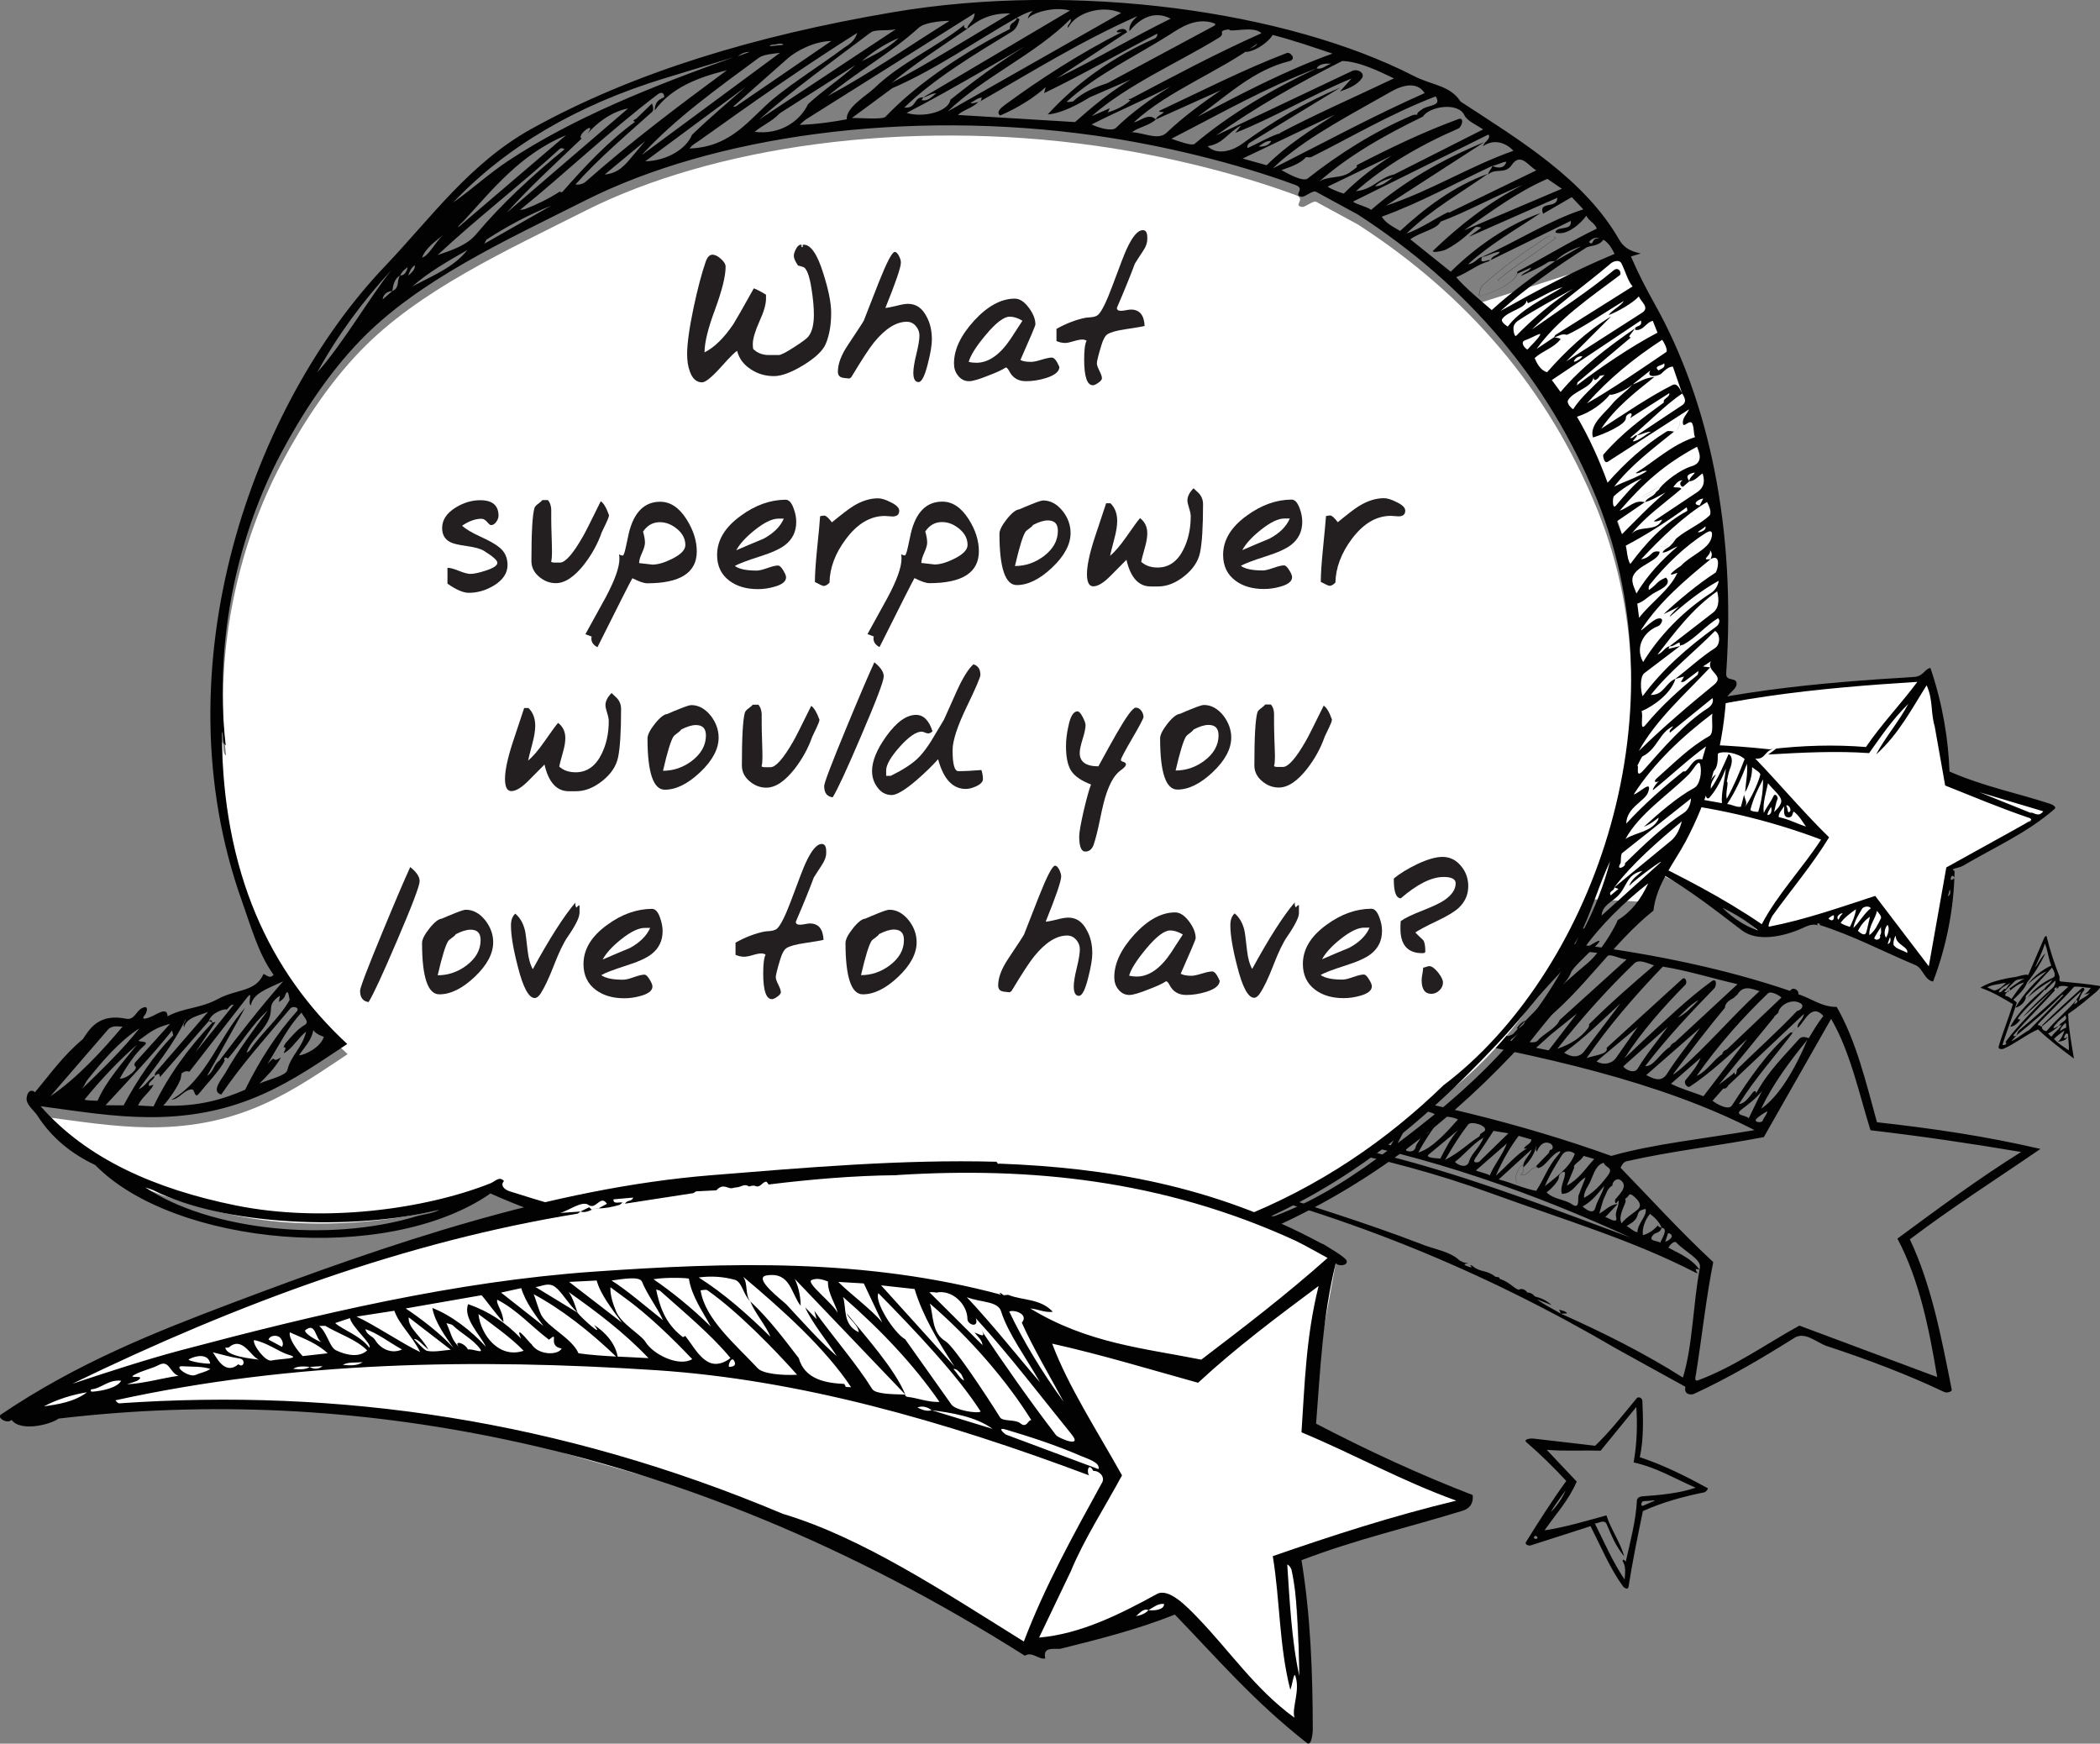
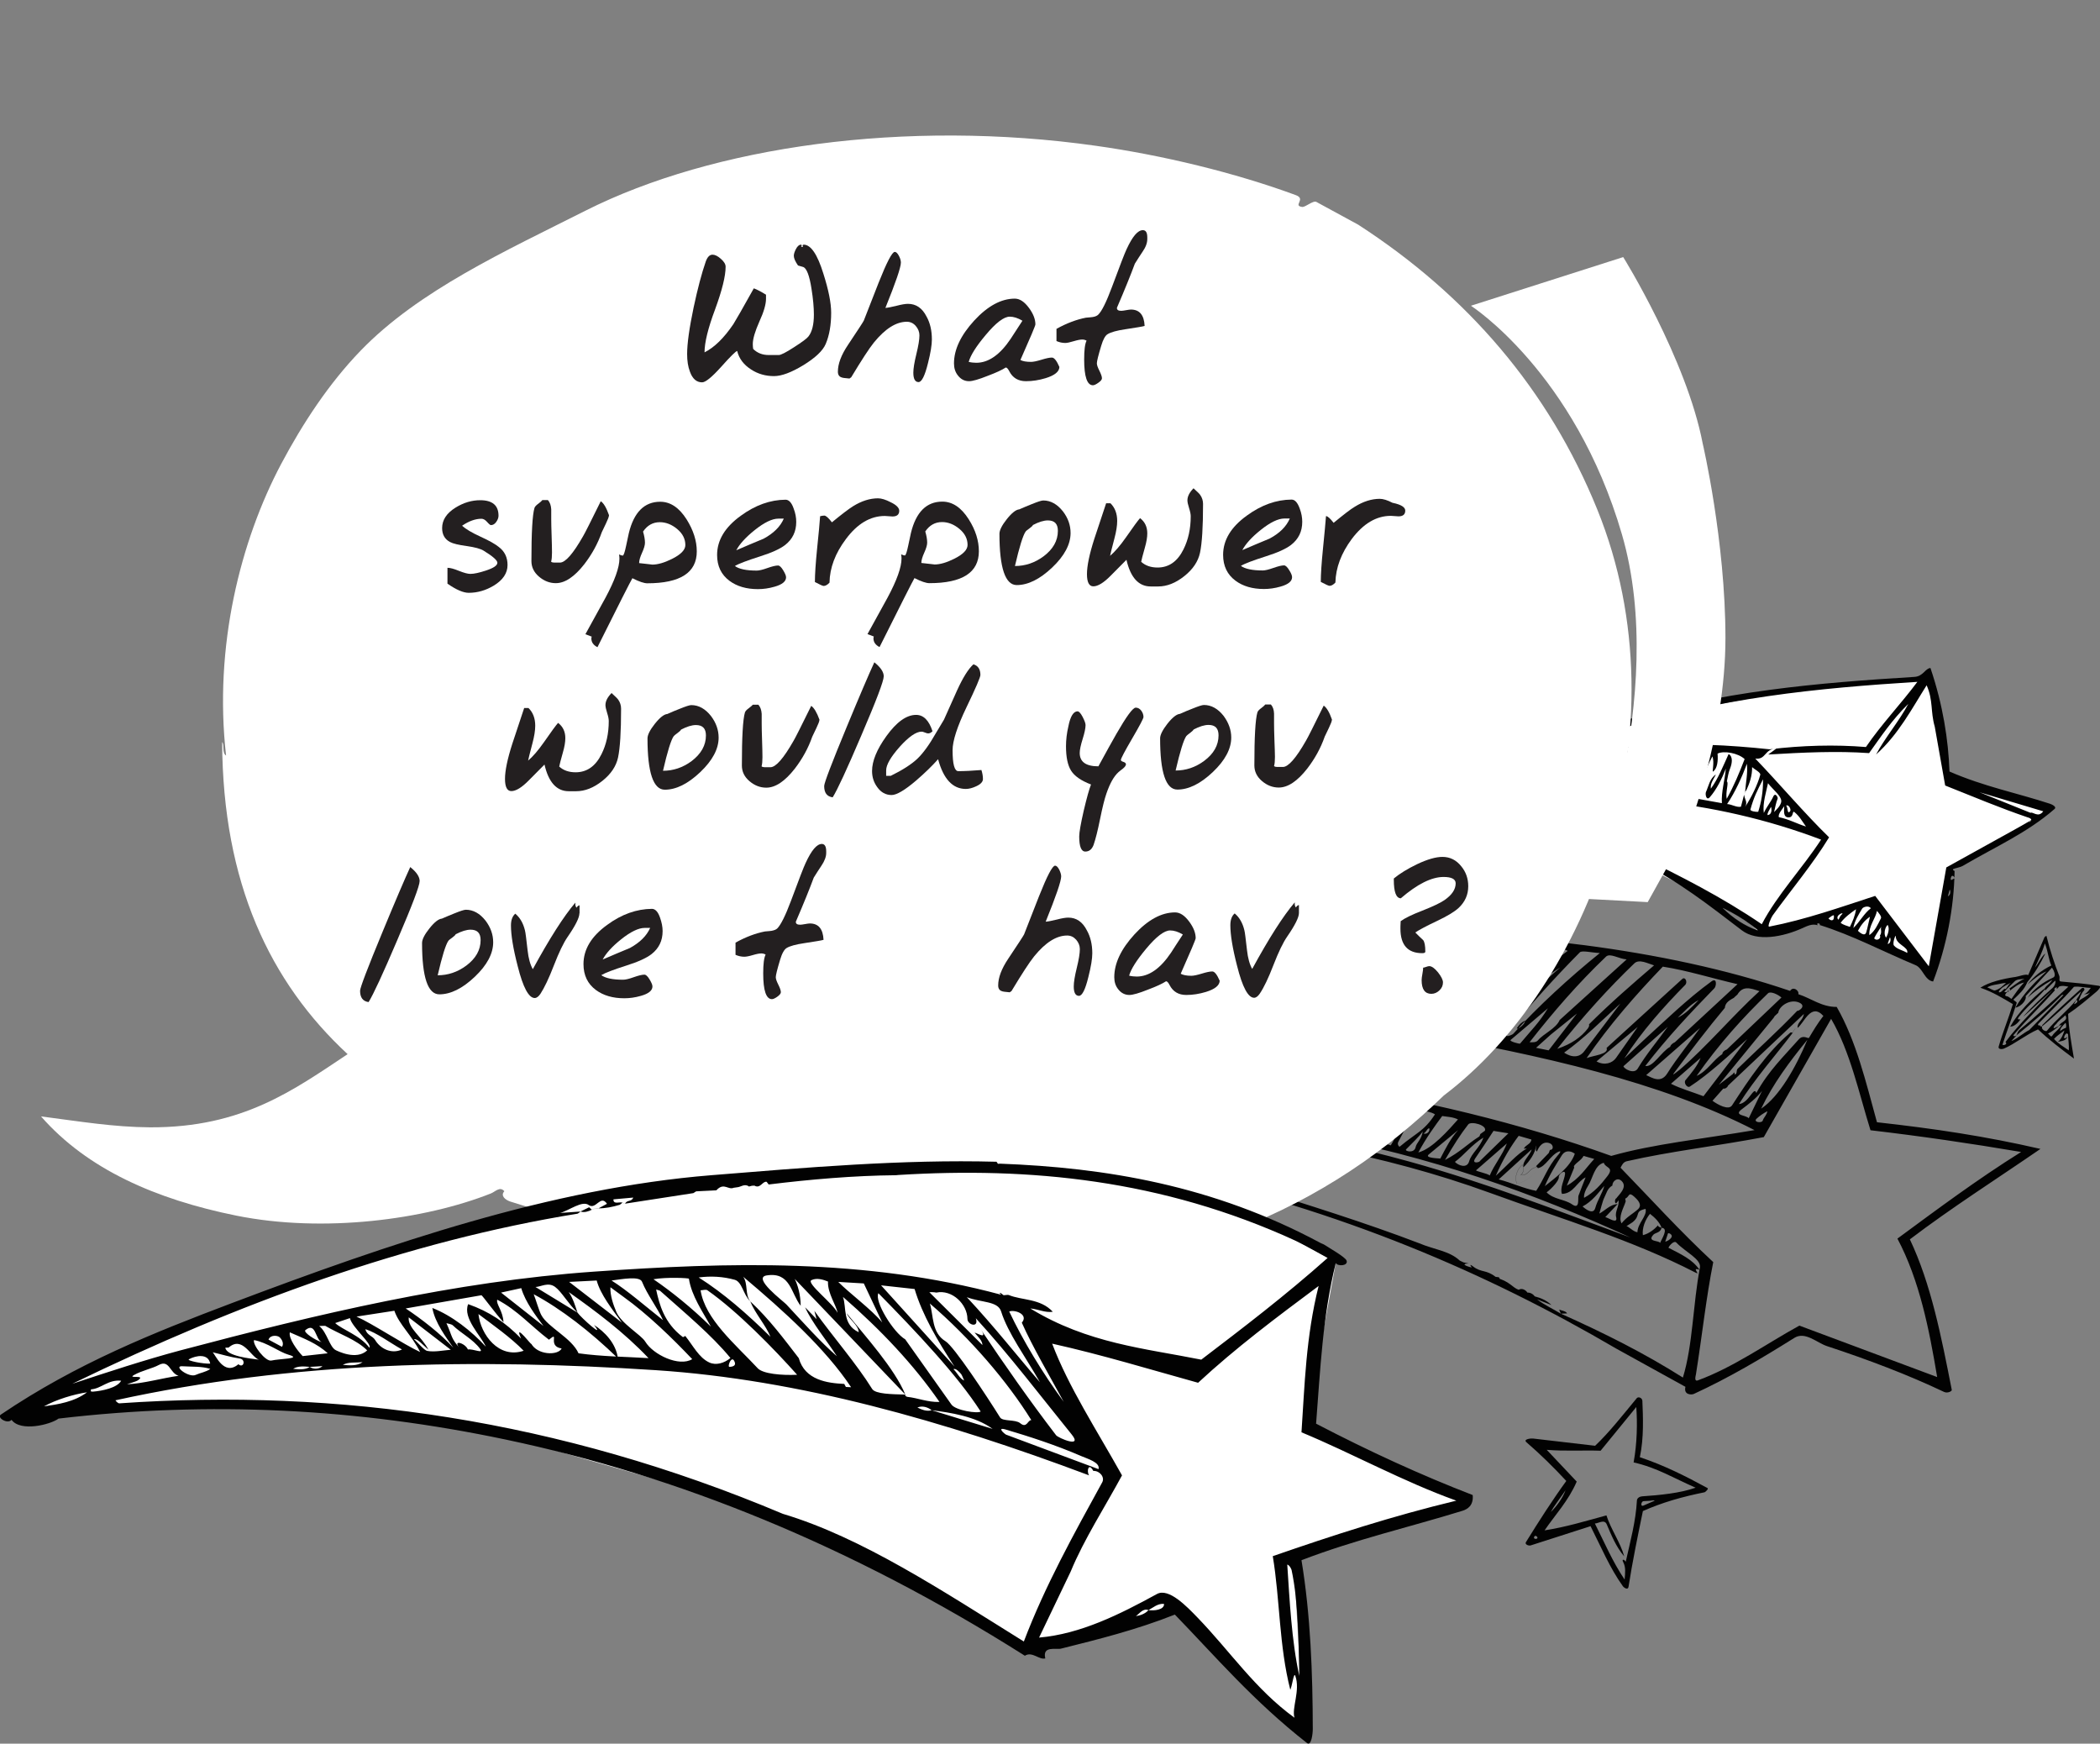
<svg xmlns="http://www.w3.org/2000/svg" version="1.1" id="Layer_1" x="0px" y="0px" viewBox="0 0 165.34 137.27" enable-background="new 0 0 165.34 137.27" xml:space="preserve">
  <rect x="0" y="0" width="165.34" height="137.27" fill="#808080" stroke="none" />
  <g>
    <path fill="#FFFFFF" d="M153.41,61.27l-1.48-7.93l-11.69,1.17c0,0-10.18,1.86-13.69,2.89c-3.51,1.04-10,4.22-10,4.22   s-3.51,1.04-2.11,1.52c1.4,0.48,10.59,2.91,10.59,2.91s9.37,4.51,11.11,5.59c1.74,1.08,2.2,1.59,2.2,1.59l5.21-0.76l7,3.12   l1.46,1.08l1.63-8.16l7.89-4.99L153.41,61.27z" />
    <path fill="#020202" d="M143.31,72.78c-0.05-0.1-0.33-0.16-0.2,0.06c-0.43-0.14-0.83,0.06-1.2,0.23c-1.53,0.69-3.57,1.09-4.77,0.17   c-2.51-1.92-5.09-3.94-7.8-5.23c-4.46-2.12-9.33-2.3-13.62-4.12c-0.96,0.02-1.76-0.11-2.36-0.56c4.82-2.79,9.55-5.06,14.16-6.49   c7.9-2.45,15.64-3.08,23.2-3.55c0.71-0.04,0.85-0.67,1.27-0.7c0.99,2.92,1.41,5.68,1.5,8.15c2.7,1.18,5.36,1.7,7.92,2.54   c0.18,0.06,0.54,0.25,0.35,0.41c-2.16,1.88-4.58,2.93-7.23,4.48c-0.31,0.18-1.06,0.21-0.64,0.4c-0.04,2.87-0.63,5.93-1.69,8.7   c-0.67-0.09-0.81-1.06-1.39-1.29c-2.45-1.02-4.97-2.36-7.58-3.17L143.31,72.78z M159.81,64.71c0.33-0.24-0.12-0.35-0.19-0.37   c-2.14-0.73-4.19-1.59-6.47-2.5l-0.82-4.63c-0.35-1.22-0.11-2.06-0.64-3.26c-1.17,1.85-2.21,3.86-3.98,5.45   c0.69-1.31,1.81-2.61,2.54-3.99c-1.31,1.29-2.16,2.59-3.09,3.88c-2.53-0.18-5.21-0.05-7.94,0.11l0.64-0.47   c-0.95,0.02-0.8,0.9-1.66,0.79c1.91,1.99,3.87,4.31,5.81,6.2c-1.28,2.11-3,4.15-4.45,6.16c-0.11,0.16-0.44,0.9-0.26,0.87   c2.88-0.56,5.64-1.54,8.34-2.42l4.22,5.54l1.38-7.78l6.48-3.59L159.81,64.71z M143.38,66.1c-8.5-3.22-17.5-3.93-26.86-2.98   c-0.38,0.04-0.82,0.06-1.08,0.15c4.7,0.15,9.2,1.97,13.5,4.06c3.35,1.63,6.63,3.29,9.77,5.43C139.93,70.43,141.9,68.37,143.38,66.1   z M119.18,60.83c7.03-2.54,13.85-2.51,20.15-1.84c2.57-0.31,5.14-0.38,7.58-0.18c1.22-1.79,2.78-3.42,4.05-5.13   c-7.78,0.49-15.67,1.23-23.87,3.87C124.47,58.39,121.83,59.44,119.18,60.83z M135.96,61.52c0.17,0.09-0.12,0.84-0.01,1.37   c0.58-1.05,0.98-2.01,1.41-3.13c-0.51-0.48-1.65-0.68-2.13-0.43c0.05,0.57-0.02,1.17-0.35,1.41c-0.11,0.08,0.13-0.74-0.06-1.19   c-0.58,1.12-0.98,2.27-1.59,3.26l2.34,0.42c-0.06-0.9,0.24-1.84,0.31-2.72c-0.3,0.78-0.73,1.65-1.26,2.25   c-0.28,0.32-0.38-0.26-0.3-0.42c0.2-0.43,0.29-1.06,0.78-1.37c-0.22,0.43-0.45,0.71-0.4,1.12c0.57-0.77,0.99-1.83,1.4-2.73   c0.37,0.21,0.26,0.76,0.13,1.1C136.09,60.79,136.03,61.18,135.96,61.52z M128.8,60.83c0.48-0.41,0.89-0.98,1.43-1.32   c0.29-0.18,0.37,0.22,0.35,0.33c-0.08,0.4-0.3,0.66-0.45,0.87c-0.12,0.16,0.08-0.51,0.11-0.79c-0.87,0.66-1.35,1.49-1.8,2.3   c0.23,0.13,0.72,0.14,1.1,0.12c0.14-0.47,0.24-1.09,0.64-1.4c0.17,0.41-0.47,0.57-0.24,1.02l1.69-2.74   c-1.83-0.05-3.68,0.17-5.57,0.6c0.45,0.45-0.05,1.18-0.24,1.73l1.53-1.9c0.18,0.54,0.17,1.08-0.07,1.48   c0.36-0.37,0.88-1.46,1.65-1.61C129,60.04,128.88,60.45,128.8,60.83z M133.02,61.12c0.07-0.55,0.41-1.19,0.23-1.7   c-0.82,1.01-1.44,2.03-2,3.11c0.38,0.13,0.88,0.23,1.23,0.03c0.3-0.17,0.18-0.86,0.87-1.12c-0.33,0.29-0.51,0.69-0.51,1.23   c0.72-1.08,1.36-2.45,1.78-3.48c-0.39,0.02-0.82-0.14-0.85,0.07c-0.09,0.64-0.3,1.19-0.63,1.78   C133.17,60.99,133.08,61.1,133.02,61.12z M131.37,60.73l0.19-0.91c-0.69,0.92-0.85,1.85-1.44,2.55c0.28,0.18,0.71,0.1,0.84-0.23   c0.17-0.44,0.09-1.04,0.62-1.25c0.25,0.27,1.07-1.38,1.27-1.73c-0.37,0.01-0.75-0.08-1.03,0.02c0.26,0.45-0.08,1.01-0.33,1.43   C131.46,60.64,131.4,60.71,131.37,60.73z M137.32,62.56l0.08-0.23c0.05-0.71,0.22-1.49,0.14-2.2c-0.38,1.02-0.92,2.23-1.56,3.17   c0.37,0.02,0.74,0.28,1.09,0.21L137.32,62.56z M137.32,62.56c0.03,0.36,0.31,0.59,0.07,0.98c0.5-0.76,0.99-1.75,1.2-2.54   c0.05-0.19-0.46-0.43-0.64-0.61c0.01,0.66-0.19,1.27-0.47,1.85c0-0.01-0.06,0.06-0.07,0.09L137.32,62.56z M155.85,62.37l4.02,1.62   c0.16-0.12,0.63,0.43,1-0.12L155.85,62.37z M122.74,61.39c-0.18,0.67,0.47-0.06,0.5-0.12c0.15-0.32,0.39-0.58,0.58-0.91   c-0.86,0.03-1.62,0.4-2.52,0.61l-0.18,1.24c0.52-0.31,0.94-1.29,1.61-1.51c0.32-0.1,0.32,0.38,0.18,0.57   C122.89,61.3,122.8,61.37,122.74,61.39z M140.23,63.18c0.14-0.45-0.65-1.01-1.03-1.52c-0.12,0.62-0.44,1.57-0.33,2.34   c0.24-0.51,0.56-0.88,0.74-1.28c0.17-0.38,0.39,0.07,0.35,0.15c-0.12,0.27-0.23,0.85-0.28,1.06   C139.89,63.71,140.13,63.51,140.23,63.18z M128.7,59.96c-0.82,0.62-1.23,1.58-1.7,2.29c0.26-0.01,0.72,0.15,0.81,0.02   C128.31,61.6,128.47,60.82,128.7,59.96z M138.81,61.35c-0.46,0.89-0.73,1.42-0.99,2.37c-0.04,0.14,0.42,0.21,0.61,0.19   C138.67,63.15,138.82,62.35,138.81,61.35z M122.58,65.31c-1.44-0.65-3.4-1.19-5.03-1.36C119.03,64.47,120.99,64.95,122.58,65.31z    M125.71,59.96c0.03,0.08-1.54-0.18-1.41,0.84c0.04,0.3-0.1,0.78-0.34,1.28C124.71,61.5,125.17,60.55,125.71,59.96z M125.89,60.43   c-0.71,0.47-0.95,1.18-1.3,1.67c0.24,0,0.69,0.22,0.79-0.04C125.59,61.54,125.85,60.96,125.89,60.43z M142.19,65.07   c-0.28-0.39-0.51-0.81-0.9-1.13c-0.21-0.17-0.03,0.4-0.46,0.41c-0.46,0.01-0.36-0.55-0.35-0.88c-0.21,0.3-0.49,0.62-0.43,0.86   C140.84,64.49,141.48,64.85,142.19,65.07z M135.63,71.48c0.83,0.82,1.77,1.42,2.73,1.76c0.19,0.07-0.33-0.3-0.45-0.39   c-0.74-0.56-1.46-0.98-2.18-1.33C135.72,71.5,135.65,71.49,135.63,71.48z M127.14,60.4c-0.12,0.11-0.84,0.46-0.79,1.03   c0.03,0.32-0.34,0.5-0.4,0.78c0.37,0.11,0.67-0.16,0.79-0.51C126.9,61.27,126.92,60.8,127.14,60.4z M124.18,60.49   c-0.31,0.56-1.05,1.04-1.18,1.67c0.33,0.02,0.89-0.01,0.87-0.48C123.85,61.28,124.14,60.98,124.18,60.49z M146.13,71.58   c-0.39,0.27-0.9,0.64-1.21,1.07c0.21,0.17,0.49,0.23,0.73,0.32C145.86,72.54,146.06,72.09,146.13,71.58z M148.09,72.3   c0.08-0.15-0.18-0.43-0.31-0.59c-0.12,0.63-0.65,1.17-0.6,1.91C147.63,73.29,147.83,72.81,148.09,72.3z M147.3,71.5   c-0.19-0.24-0.61-0.1-0.69,0.04c-0.28,0.47-0.58,0.92-0.69,1.52C146.44,72.56,146.76,71.91,147.3,71.5z M147.23,72.17   c-0.42,0.28-0.71,0.66-0.95,1.11c0.13,0.12,0.55,0.5,0.66,0.1C147.02,73.13,147.17,72.39,147.23,72.17z M122.74,61.39l0.04-0.29   c-0.34,0.18-0.87,0.55-1.05,0.82c-0.3,0.46,0.36,0.26,0.49,0.23C122.65,62.06,122.45,61.56,122.74,61.39z M150.16,75.02   c0.13-0.49-0.9-0.64-0.9-1.31c0-0.2-0.29,0.56-0.14,0.73C149.37,74.74,149.81,74.8,150.16,75.02z M118.99,61.88   c0.15-0.13,0.42-0.25,0.44-0.39c-0.73,0.25-1.51,0.46-2.23,0.87c0.43-0.11,1.08-0.05,1.43-0.22   C118.79,62.06,118.94,61.92,118.99,61.88z M119.94,61.68c0.19-0.45-0.27-0.04-0.27-0.03c-0.19,0.18-0.43,0.28-0.52,0.51   c0.23,0.09,0.48,0.03,0.69,0.05C119.88,62.04,119.87,61.85,119.94,61.68z M148.11,73c0.1-0.2-0.41,0.55-0.55,0.87   c0.19,0.25,0.58,0.02,0.45-0.22C148.2,73.41,148.04,73.16,148.11,73z M120.84,61.11l-0.69,0.23c0.11,0.17,0.03,0.41,0,0.65   C120.37,61.66,120.76,61.51,120.84,61.11z M148.63,72.83c-0.04-0.07-0.43,0.52-0.14,0.99C148.5,73.83,148.85,73.23,148.63,72.83z    M121.03,61.44c-0.29,0.22-0.44,0.55-0.72,0.72c0.2,0.06,0.63,0.14,0.63-0.22C120.95,61.78,120.99,61.63,121.03,61.44z    M139.44,63.52c-0.11,0.21-0.33,0.52-0.27,0.65C139.5,64.14,139.51,63.74,139.44,63.52z M144.39,72.09   c-0.01-0.13-0.37,0.17-0.43,0.21C144.09,72.47,144.43,72.6,144.39,72.09z M140.94,63.87c0.11-0.14-0.11-0.56-0.31-0.45   C140.79,63.59,140.7,64.16,140.94,63.87z M145,72c0.3-0.27-0.57,0.04-0.27,0.4C144.81,72.37,144.82,72.16,145,72z M153.85,69.18   c0.13-0.04-0.16-0.45-0.25-0.07C153.51,69.46,153.83,69.13,153.85,69.18z M148.8,73.79l-0.18,0.52   C148.84,74.31,148.9,73.95,148.8,73.79z M153.51,70.03l-0.15,0.53C153.56,70.48,153.6,70.2,153.51,70.03z" />
  </g>
  <path fill="#020202" d="M64.11,87.64c3.68-3.12,7.64-5.73,12.01-7.82c9.24-4.41,20.17-6.39,32.59-6.42  c9.91-0.02,22.19,1.19,32.23,4.61c0.23-0.38,0.72-0.05,0.65,0.26c0.98,0.31,1.85,1.02,3.02,1c1.53,2.67,2.29,5.88,3.17,9.08  c4.5,0.5,8.54,1.1,12.87,2.1c-3.43,2.36-6.96,4.6-10.28,7.12c1.67,3.52,2.47,7.63,3.3,11.85c0.02,0.11-0.34,0.29-0.61,0.16  c-2.86-1.36-5.98-2.54-9.23-3.61c-0.78-0.26-1.71-1.18-2.56-0.64c-2.52,1.58-5.09,3.11-7.91,4.41c-0.17,0.08-0.82,0.09-0.66-0.56  l-5.45-3.01c-10.13-5.93-21.6-10.89-35.63-13.97c-9.65-2.12-18.67-2.12-28.03-3.17c0.29-0.5,0.24-0.89,0.34-1.22  C63.95,87.77,64.08,87.67,64.11,87.64z M127.59,91.93c2.37,2.44,4.67,4.99,7.3,7.43c-0.56,2.79-0.87,5.74-1.36,8.82  c-0.03,0.17-0.16,0.6,0.15,0.49c2.85-1.05,5.4-2.89,7.99-4.31l10.85,4.05c-0.63-3.76-1.39-7.62-3.13-10.9  c3.1-2.28,6.28-4.66,9.74-6.82c-4.15-0.7-7.86-1.24-11.86-1.71c-0.9-2.88-1.59-6.18-3.1-8.77l-5.3,9.31  c-3.67,0.7-7.39,1.12-10.79,1.9C127.81,91.49,127.73,91.67,127.59,91.93z M111.72,97.87c1.2,0.51,2.39,0.6,3.21,1.37l0.29,0.14  l0.42,0.09c-0.87,0.02,0.23,0.35,0.25,0.3c-0.04,0-0.3-0.37,0.1-0.06c0.63,0.49,1.02,0.23,1.76,0.81c0.1,0.03,0.35-0.01,0.31,0.15  l-0.31-0.09c1.12,0.28,1.3,0.78,1.82,0.96c0.25-0.16,0.55,0.01,0.69,0.22c0.23-0.01,0.45,0.12,0.58,0.3  c0.42,0.11,0.91,0.29,1.31,0.68l-1.14-0.45c0.59,0.45,1.24,0.74,1.88,1.13l-0.13-0.32l-0.14-0.13l0.14,0.13  c0.2,0.08,0.54,0.12,0.62,0.3l-0.49,0.02c3.49,1.56,6.62,3.14,9.61,5.03c0.79-2.59,0.78-5.71,1.34-8.66  c0.12-0.66-1.17-1.24-1.85-1.96c-0.17-0.19-0.52,0.17-0.63,0.4c0.98,0.51,1.89,0.91,2.45,1.74c-0.71-0.27,0.15,0.46-0.31,0.22  c-5.02-2.58-10.26-4.12-16.22-6.29c-16.53-6.02-36.52-6.54-51.8-5.26c10.61,0.99,22.57,1.55,32.99,4.8  C102.91,94.83,107.54,96.27,111.72,97.87z M69.94,86.23c3.32-0.92,6.8-1.65,10.59-1.95c14.11-1.11,32.11,1.6,46.33,6.72  c3.31-0.94,7.22-1.34,11.28-2.03c-7.48-3.84-16.76-5.86-26.46-7.63c-9.02-1.65-17.63-2.16-24.68-0.73  C80.44,81.21,75.33,83.94,69.94,86.23z M131.87,82.05l4.93-4.57c-1.96-0.45-3.95-1.08-5.88-1.38c-2.11,2.19-4.21,4.59-6,7.2  c0.5-0.2,1.78-0.3,1.57-0.8l5.96-5.43c0.24-0.21,0.44,0.26,0.23,0.47c-1.71,1.74-3.4,3.63-4.79,5.79l1.47-1.39  c1.74-1.59,3.48-3.29,5.39-4.68c0.45-0.33,0.39,0.38,0.23,0.54c-1.9,1.95-3.73,3.9-5.44,6.12c0.61,0.12,1.26-1.13,1.96-1.51  C131.54,82.23,131.72,82.12,131.87,82.05z M109.86,76.01c-1.01,1.14-1.88,2.35-2.79,3.66c0.39-0.36,1.22-0.33,1.61-0.81  c-0.17,0.01-0.29,0.13-0.44,0.05c0.16-0.09,0.23-0.29,0.47-0.27l4.74-4.43l-6.19-0.09c-0.5-0.01-0.89,1.49-1.78,1.89  c0.35-0.43,0.64-0.75,0.81-1.26l-3.63,3.22l-0.13,0.07l-0.12,0.09l-0.12,0.08l-0.13,0.08c-0.22,0.39-0.67,0.59-1.02,0.9l1.53,0.12  c0.67-1.39,1.76-2.36,2.9-3.32c-0.69,1.03-1.64,1.98-2.14,3.13c0.23-0.54,0.71-0.28,0.92-0.61l0.12-0.25c0-0.05,0.03-0.2,0.03-0.2  l3.99-3.64c-0.08,0.07,0.83,0.09,0.35,0.49c-1.36,1.13-2.6,2.47-3.46,4.13c0.36-0.24,1.08-0.33,1.15-0.52l0.19,0l0.15-0.07  c0.14-0.15,0.76-1.1,0.19-0.73l-0.14,0.21c0,0.2-0.26,0.43-0.44,0.29c0.16-0.09,0.23-0.29,0.44-0.29l0.14-0.21  c1.07-1.13,2.28-2.13,3.52-3.16C111.16,74.96,110.26,75.71,109.86,76.01z M114.11,78.43l4.37-3.98l-4.19-0.19  c-1.65,1.54-3.18,3.34-4.47,5.35c0.33-0.19,0.72-0.16,0.95-0.45c0-0.3,0.34-0.53,0.64-0.61l0.15-0.18c1.53-1.39,3.12-2.82,4.86-3.84  c-1.26,1.54-3,3.53-3.99,5.29c0.31-0.22,0.68-0.25,0.89-0.43c-0.15-0.28,0.37-0.63,0.64-0.91  C113.96,78.48,114.09,78.46,114.11,78.43z M119.94,75.94l-5.89,4.89c0.22,0.47,1.1,0.22,1.76,0.55c1.2-1.9,2.64-3.69,4.28-5.06  c-0.95,1.42-2.29,2.85-3.33,4.55l1.32-0.7c0.11-0.3,0.33-0.56,0.5-0.82c0.21-0.34-0.11,0-0.23-0.03l-0.11,0.11  c-0.04,0.12-0.09,0.27-0.25,0.27c-0.05,0.21-0.33,0.52-0.5,0.37l0.5-0.37c0.04-0.12,0.1-0.27,0.25-0.27l0.11-0.11  c1.58-1.66,3.36-3.18,5.08-4.46c-1.45-0.79-2.65,0.67-3.14,1.56l-0.05-0.55l-0.19,0.07L119.94,75.94z M110.98,91.45  c6.12,1.7,11.77,3.9,17.38,5.97c-7.46-3.42-15.84-6.47-25.16-8.11c-1.71-0.3-3.66-0.62-5.42-0.61  C102.39,89.36,106.8,90.29,110.98,91.45z M95.69,77.63c1.15-0.91,2.29-2.1,3.66-2.69c-0.94,1.3-2.36,2.46-3.11,4.04  c0.35-0.43,0.9-0.56,1.27-0.91l4.06-3.76c-1.6-0.03-3.2,0.04-4.54,0.28c0.49,0.13,0.16,0.62,0.16,0.62  c-1.22,1.38-2.48,2.35-3.28,3.73c0.74-0.22,1.72-0.55,2.15-1.37C96.27,77.18,95.82,77.69,95.69,77.63z M122.8,80.3l5.27-4.77  c-0.61-0.04-1.3-0.52-1.62-0.22c-2.19,2.09-4.16,4.36-6.02,6.74c0.23,0.01,0.51,0.03,0.66-0.15  C121.52,81.38,122.51,80.98,122.8,80.3z M125.11,80.64c1.63-1.63,3.38-3.15,5.12-4.64c-0.5-0.15-1.17-0.52-1.55-0.16  c-2.02,1.94-4.04,4.16-6.07,6.73c1.13-0.39,1.86-0.9,2.42-1.62c0.03-0.03,0.07-0.15,0.09-0.19L125.11,80.64z M77.92,87.02  c0.83-0.16,1.81-1.33,2.52-1.76c0.19-0.11,0.67-0.15,0.57,0.15c-0.26,0.75-0.78,1.43-1.17,2.06c0.72,0.08,1.11-0.22,1.3-0.52  c0.64-0.99,1.47-1.44,2.21-1.88c0.28-0.17,0.42,0.2,0.17,0.41c-0.34,0.28-1.08,1.53-1.48,2.1c0.55-0.31,1.02-0.49,1.25-0.83  c0.4-0.58,1.38-1.45,1.96-2.06l-6.08,0.34C78.72,85.07,78.38,86.29,77.92,87.02z M118.72,81.29c-0.39,0.49,0.33,0.19,0.42,0.1  c1.92-2.13,4.45-4.45,6.82-6.36c-0.65-0.03-1.41-0.23-1.58-0.05C122.42,76.96,120.49,79.09,118.72,81.29z M136.52,78.55  c-0.31,0.18-0.68,0.35-0.72,0.8c-1.27,1.51-2.77,3.48-4.02,5.15c-0.19,0.26,0.34-0.2,0.46-0.28c2.1-1.79,4.23-4.32,6.29-6.19  c-0.72-0.24-1.31-0.45-1.74,0.27C136.75,78.35,136.56,78.49,136.52,78.55z M103.71,75.15c-0.13-0.06-0.24-0.04-0.23-0.05  c-1.2,0.87-2.25,1.96-3.29,2.91l-0.19,0.14l-0.22,0.2c-0.15,0.29-0.53,0.43-0.8,0.7c0.22,0.22,0.75,0.01,1.14,0.16  c0.77-1.47,1.83-2.61,3.23-3.76c-0.71,1.17-1.77,2.16-2.41,3.28c0.5-0.39,0.87-0.19,1.05-0.54l0.04-0.22  c0.29-0.22,0.46-0.58,0.83-0.72c0.04-0.05,0.16-0.21,0.21-0.26c1.01-0.95,2.07-2,3.29-2.73C105.33,73.42,103.67,75.41,103.71,75.15z   M135.96,82.62l4.3-4.09c-0.32-0.27-0.87-0.51-1.06-0.33c-1.98,1.91-3.83,3.96-5.62,6.5c0.82-0.35,1.33-1.28,2.02-1.71  C135.62,82.79,135.8,82.68,135.96,82.62z M141.53,80.92l-0.2,0.07l-0.14,0.19l-0.05,0.14c-1.37,1.81-2.91,3.51-4.23,5.6  c0.79-0.06,1.19-1.48,1.37-0.87c0.97-1.76,2.17-2.89,3.34-4.22c0.36-0.41,0.75-0.02,0.81-0.13c0.36-0.6,0.69-1.16,1.13-1.72  C142.58,78.9,142.04,80.55,141.53,80.92z M141.53,80.92c-0.04-0.44,0.41-0.57,0.5-1.1l-5.98,5.65c-0.04,0.14-0.21,0.26-0.37,0.23  l-0.85,0.96c0.4,0.3,1.27,0.78,1.54,0.36c1.4-2.16,2.76-4.17,4.57-5.71c0.04-0.04,0.13-0.04,0.21,0.01l0.05-0.14l0.14-0.19  L141.53,80.92z M140.01,79.73L139.72,80l-0.07,0.12l-4.32,5.28l1.12-0.86c0.06-0.15,0.14-0.13,0.12,0.04  c0.23,0.02,0.11-0.31,0.24-0.44c1.51-1.48,3.15-2.94,4.69-4.56c0.12,0.03,0.74-0.37,0.18-0.64C140.96,78.6,140.07,79.2,140.01,79.73  z M115.67,78.87l4.99-4.22c-0.41-0.22-1.48-0.26-1.61-0.12c-1.56,1.58-3.12,3.35-4.4,5.21c0.13,0.06,0.32,0.05,0.42-0.08l0.03-0.21  c0.03-0.25,0.3-0.34,0.49-0.44L115.67,78.87z M131.56,85.32c0.79,0.4,1.67,0.64,2.56,0.98l3.44-4.5c-1.29,1.17-3.04,2.79-4.51,3.74  c-0.21,0.14-0.52-0.3-0.34-0.51c0.48-0.58,0.92-1.1,1.18-1.74L131.56,85.32z M93.19,77.65l3.74-2.96c-2.25-0.3-3.56,1.36-4.57,2.95  c-0.34,0.53-0.89,1.05-1.11,1.54l0.94-0.58l0.22,0.09l0.12-0.08l0.12-0.09l0.15-0.05l-0.01-0.26c-0.18,0.04-0.31,0.35-0.53,0.2  c0.13-0.23,0.36-0.39,0.59-0.49C92.92,77.79,93.05,77.7,93.19,77.65z M102.78,75.01c0.17-0.48,0.85-0.13,0.86-0.76  c-0.38-0.09-1.23-0.06-1.74,0.38c-1.33,1.17-2.52,2.57-3.49,4.22c-0.02,0.03,0.86-0.47,1.37-0.51l0.22-0.2l0.19-0.14  c0.09-0.34,0.4-0.47,0.46-0.79c-0.31,0.11,0.1-0.42,0.31-0.48c0.29-0.31,0.55-0.71,0.98-0.89l0.14-0.18  C102.28,75.43,102.51,75.17,102.78,75.01z M88.89,79.46c0.67-0.05,1.62-0.7,2.09-1.36c-0.14,0.12-0.23-0.14,0.03-0.38  c0.97-0.89,1.98-1.64,2.91-2.77C91.37,75.52,90.13,77.66,88.89,79.46z M121.1,91.96c-0.35,0.6-1,1.09-1.67,1.23  c-0.23-0.51,0.03-1.17,0.42-1.5l0.1,0.21c-0.12-0.49,0.52-0.93,0.64-1.41L118,92.85c1.05,0.27,1.96,0.72,2.95,0.9  c0.65-0.99,0.89-1.86,1.68-2.77c0.03-0.03,0.4-0.44,0.1-0.32C122.07,90.94,121.7,91.85,121.1,91.96z M87.52,77.39  c0.55-0.61,0.62-0.54,1.31-1.1c-0.89,0.19-2.22,0.1-2.51,0.79c-0.33,0.79-1.76,1.88-2.3,2.83c0.08,0.03,0.14,0.01,0.16,0  c1.4-0.52,2.22-1.43,3.12-2.5L87.52,77.39z M86.74,79.5c-0.22,0.59,0.59-0.58,0.92-0.34c-0.27,0.2-0.38,0.53-0.8,0.82  c1.56,0.01,2.11-1.67,2.8-2.47c-0.67,0.62-1.14,1.06-2.18,1.28c1.14-0.96,2.33-1.84,3.37-3.01c-1.74,0.38-2.66,1.93-3.77,3.2  C86.97,79.12,86.83,79.28,86.74,79.5z M118.08,80.18c-0.07-0.01-0.12,0.1-0.11,0.1c-0.42,0.46-0.98,0.75-1.32,1.2l1.17,0.25  c1.43-2.02,3.17-4.02,5.02-5.56C121.13,77.22,119.6,78.83,118.08,80.18z M83.08,78.31c-0.05-0.19,0.49-0.38,0.29-0.34  c-2.01,0.33-3.09,1.8-4.05,3.52c1.14-0.29,2.16-1.77,2.95-2.43c0.23-0.19,0.45-0.69,0.81-0.6L83.08,78.31z M102.18,87.38l-1.09,0.99  c0.65,0.12,1.75,0.63,2.1-0.17c0.35-0.81,0.8-1.43,1.16-2.25C103.58,86.27,102.91,86.91,102.18,87.38z M116.91,89.02  c0.2-0.44-1.09-0.78-1.31-0.5c-0.59,0.75-1.21,1.72-1.83,2.8c1.23-0.64,1.72-1.23,2.7-1.85c0.03-0.02,0.06-0.15,0.08-0.19  L116.91,89.02z M110.09,89.9c-0.1,0.2,0.07,0.42,0.13,0.36c1.28-1.08,1.89-1.19,2.76-2.53c-0.29-0.2-0.85-0.27-1.25-0.39  C111.06,88.03,110.61,88.89,110.09,89.9z M123.15,82.87c0.16,0.11,1.05,0.68,1.63-0.17l2.8-3.7  C126.13,80.33,124.74,81.73,123.15,82.87z M138.66,87.28c1.43-0.95,2.73-3.25,3.64-5.42C140.86,83.62,139.61,85.31,138.66,87.28z   M111.67,90.73c1.1-0.29,2.39-1.78,3.12-2.6c-0.38-0.2-0.88-0.21-1.24-0.27C112.96,88.66,112.29,89.57,111.67,90.73z M111.26,79.07  c-0.05,0-0.08,0.14-0.12,0.17c-0.41,0.33-0.9,0.59-1.29,0.99c0.52,0,1.08,0.07,1.53,0.27c0.9-1.81,2.26-3.29,3.65-4.45L111.26,79.07  z M95.6,86.37l0.16,0.07c0.3-0.55,0.89-0.86,1.25-1.14c-0.88-0.39-2.01-0.44-2.25,0.62c-0.15,0.67-0.72,1.22-1.03,1.87  C94.56,87.53,94.95,86.87,95.6,86.37z M86.52,85.73c-0.21,0.63-1.11,1.17-1.71,1.76l1.73,0.14c0.64-0.93,1.07-1.9,1.89-2.99  c-0.8,0.37-1.09,1.03-1.75,1.14C86.64,85.97,86.56,85.96,86.52,85.73z M133.85,80.93l-4.24,3.71c0.44,0.19,1.14,0.68,1.65-0.12  C132.09,83.21,132.97,82.17,133.85,80.93z M65.62,87.67c2.56-1.31,6.58-3.23,9.91-4.48c-3.05,1.09-6.29,2.12-9.1,3.57  C66.06,86.96,65.79,87.35,65.62,87.67z M124.84,92.69c-0.68,0.34-0.95,1.28-1.86,1.3c-0.18-0.47,0.18-1.07,0.24-1.55  c0.05-0.44-0.52,0-0.49,0.22c0.04,0.26-0.53,0.89-0.96,1.21c0.57,0.57,1.41,0.53,2,0.94c0.65,0.46,0.44-0.5,0.51-0.68  C124.47,93.63,124.65,93.16,124.84,92.69z M106.65,87.24c0.02,0.03,0.07,0.12,0.06,0.15c-0.25,0.48-0.69,0.94-0.79,1.56  c1.24-0.73,1.86-1.03,2.93-2.13c-0.4-0.24-0.93-0.23-1.53-0.32C107.08,86.47,107.03,87.1,106.65,87.24z M126.31,94.29  c-0.12,0.22-0.3,0.95-0.39,1.25c0.46-0.24,0.83-0.71,1.44-0.75l-0.97,1.03c0.25,0.04,1.02,0.62,0.85-0.03  c-0.1-0.42,0.27-0.85,0.19-1.3c-0.34,0.6-0.32-0.15-0.18-0.14c0.17-0.26,0.94-0.89,0.42-1.38c-0.36-0.34-0.74,0.08-0.72,0.36  C126.54,93.57,126.48,93.96,126.31,94.29z M100.73,87.55c-0.09,0.19-0.24,0.36-0.27,0.6c1.14-0.72,2.21-1.3,3.04-2.29  c-0.26-0.12-1.06-0.45-1.42-0.27C101.45,85.91,101.09,86.83,100.73,87.55z M83.84,79.39c-0.17,0.1-0.63,0.18-0.3-0.14  c0.57-0.56,1.18-1.34,1.81-1.91c-0.59,0.24-1.3,0.28-1.95,0.6c0.21,0.07,0.71,0.13,0.19,0.58c-0.52,0.46-0.91,0.81-1.39,1.76  c0.25-0.25,0.64-0.53,1.09-0.46l-1.23,1.03c0.53-0.19,1.6-0.1,1.5-0.76C83.53,79.92,83.73,79.66,83.84,79.39z M105.55,86.85  c-0.04,0.19-0.22,0.39,0.09,0.5l-1.77,1.38l1.56,0.29c0.21-0.58,0.55-1.38,1.22-1.79c-0.17-0.26,0.09-0.54,0.28-0.8  c-0.43,0.03-1.39,1.02-1.11,0.55L105.55,86.85z M87.29,86.83c-0.66,1.02,0.43-0.02,0.53,0.12l2.27-2.01  c-0.46-0.16-1.59-0.48-1.88,0.47C88.11,85.72,87.48,86.54,87.29,86.83z M119.98,90.43c0.11-0.29,0.57-0.36,0.59-0.72l-1-0.29  c-0.63,0.84-1.23,1.83-1.8,3.14c0.92-0.82,1.65-1.7,2.44-2.14L119.98,90.43z M69.77,84.72c0.04-0.01,0.16-0.03,0.2-0.04  c1.81-0.35,3.36-1.77,4.44-3.29c-0.87,0.48-1.37,1.41-2.23,2.06c0.28-0.54,1-1.26,0.93-1.43C71.83,82.96,71.13,83.84,69.77,84.72z   M109.91,88.43c0.8-0.42,0.16-0.78,0.94-1.22l-1.13-0.3c-0.53,0.81-1.16,1.57-1.5,2.52c0.83-0.42,1.12-0.79,1.82-1.5L109.91,88.43z   M127.82,83.94c0.03,0.2,0.83,0.66,1.12,0.19c0.69-1.16,1.62-2.25,2.37-3.3L127.82,83.94z M121.94,90.77l0.09-0.24  c0.3,0.01,0.29-0.39,0.02-0.51c-0.56-0.25-0.9,0.26-1.04,0.63c-0.15-0.05-0.04-0.31-0.08-0.46c-0.02,0.55-0.5,1.24-0.98,1.7  c-0.03,0.19,0.02,0.44-0.22,0.6c0.63,0.14,0.77-0.77,1.36-0.54l-0.15-0.14L121.94,90.77z M75.77,87.4c0.34,0.11,1.21,0.12,1.72,0.06  c-0.05-1.07,1.15-1.26,1.24-2.48L75.77,87.4z M125.03,93.36c-0.2,0.3-0.35,0.71-0.31,0.94c0.77-0.41,1.35-1.07,1.83-1.7  c0.57-0.74-0.15-0.62-0.28-1.06C125.52,91.74,125.42,92.76,125.03,93.36z M99.41,87.04c0.1,0.61-0.64,0.73-0.96,1.06  c0.55,0.07,1.22,0.38,1.41,0.07c0.5-0.83,1.19-1.59,1.76-2.46C100.76,86.09,99.76,86.96,99.41,87.04z M76.66,82.04  c1.27-0.57,2.1-1.62,3.13-2.76c-0.78,0.45-1.63,0.45-2.09,1.21C77.52,80.8,76.83,81.67,76.66,82.04z M121.63,93.38  c0.75-0.61,1.99-1.46,2.36-2.55c-0.3-0.24-0.75-0.29-1,0.09C122.49,91.71,122.01,92.47,121.63,93.38z M105.55,86.85  c0.15-0.24,0.5-0.32,0.56-0.62l-1.28-0.21c-0.3,0.87-0.95,1.43-1.26,2.27C104.31,87.99,105.06,87.49,105.55,86.85z M128.94,80.85  l-3.24,2.71c0.62,0.35,1.25,0.14,1.54-0.28L128.94,80.85z M116.16,91.18c-0.34,0.5,0.37,0.31,0.35,0.23l2.25-2.19l-1.17-0.19  C117.13,89.75,116.64,90.47,116.16,91.18z M93.64,85.87l1.02-0.91l-1.58,0c-0.11,0.79-1.06,1.65-1.31,2.46  C92.58,86.99,93.01,86.34,93.64,85.87z M96.31,87.47c1.16-0.42,1.73-1.46,2.61-2.19c-0.09,0-0.72,0.01-0.96-0.04  c-0.12-0.02-0.87-0.21-0.37,0.3C97.03,86.11,96.66,86.81,96.31,87.47z M127.98,94.35c-0.05,0.04,0.04,0.19,0.01,0.25  c-0.16,0.51-0.59,1.2-0.32,1.71c0.38-0.49,0.89-0.75,1.28-1.1c0.42-0.37-0.07-0.8-0.26-0.98C128.2,93.77,128.3,94.22,127.98,94.35z   M92.8,78.48l-0.15,0.05l-0.12,0.09l-0.12,0.08l-0.53,0.55c0.35,0.07,0.95,0.26,1.14,0.06c0.76-0.85,1.43-1.95,2.41-2.66  C94.56,76.96,93.58,77.93,92.8,78.48z M122.11,81.44l-1.17,1.05l0.99,0.2l2.23-2.9L122.11,81.44z M87.65,87.53  c1.04,0.51,2.07-0.5,2.19-1.29c0.05-0.29,0.18-0.66,0.51-0.77C89.33,85.92,88.43,86.83,87.65,87.53z M113.82,79.15l-0.13,0.07  c-0.02,0.04-0.06,0.17-0.08,0.2c-0.44,0.39-0.91,0.73-1.37,1.08l0.99,0.28l2.36-2.97C115.07,78.13,114.48,78.79,113.82,79.15z   M116.22,92.13c-0.07,0.07,0.91,0.25,1.07,0.41c0.36-0.86,1.02-1.63,1.35-2.52L116.22,92.13z M106.5,89.15  c-0.46,0.33,0.71,0.36,1.13,0.38c0.26-0.78,1.08-1.31,1.5-2.34L106.5,89.15z M123.92,91.8l0.02,0.13l-0.58,1.41  c0.99-0.54,1.45-1.33,2.16-2.1L124.68,91C124.5,91.35,124.11,91.51,123.92,91.8z M100.4,86.02c0.04-0.17,0.12-0.16,0.09-0.02  c0.2-0.07,0.56-0.8-0.18-0.61c-0.12,0.03-0.58-0.24-0.73,0.2c-0.26,0.75-0.95,1.19-1.05,1.95c0.18-0.34,0.97-0.21,0.89-0.5  C99.57,86.54,100.06,86.34,100.4,86.02z M107.66,79.96c0.47,0.27,1.23,0.17,1.57-0.4c0.37-0.62,0.8-1.25,1.26-1.83  C109.8,78.13,108.49,79.48,107.66,79.96z M121.87,79.38l-2.93,2.49c-0.14,0.11,0.71,0.33,0.74,0.29  C120.59,81.07,121.17,80.53,121.87,79.38z M89.66,87.09c1.2-0.51,1.82-1.64,2.69-2.11c-0.49-0.25-1.42-0.22-1.65,0.5  C90.52,86.03,90.11,86.42,89.66,87.09z M90.08,87.4c-0.17,0.2,1.07,0.44,1.28-0.08c0.24-0.58,0.81-1.02,0.87-1.47  C91.34,86.12,90.73,86.66,90.08,87.4z M109.91,88.43c-0.18,0.58-0.86,1.02-1.44,1.42c0.19,0.2,0.68,0.17,1.03,0.32  c0.42-0.68,0.8-1.7,1.59-2.21C110.63,87.99,110.01,88.69,109.91,88.43z M96.57,87.86c0.05,0.23,1.23,0.48,1.38-0.12  c0.15-0.6,0.67-1.04,1.01-1.69C98.09,86.51,97.41,87.36,96.57,87.86z M83.15,87.38c-0.19,0.17,0.63,0.1,0.9,0.15  c0.35-1.08,1.09-1.79,1.79-2.47C84.88,85.6,84.01,86.58,83.15,87.38z M84.97,86.77c0.17,0.03,0.31-0.09,0.42-0.21  c0.55-0.59,1.4-1.26,2.11-1.79c-0.44-0.08-0.88-0.2-1.09-0.06C85.73,85.17,85.32,85.98,84.97,86.77z M114.55,91.47  c0.24,0.27,0.95,0.56,1.12-0.04c0.19-0.66,0.84-1.06,1.12-1.87C115.87,90.12,115.25,90.96,114.55,91.47z M108.53,77.04l-1.67,1.4  l-0.15,0.07l-0.19,0c0.05,0.12,0.01,0.26-0.01,0.27c-0.44,0.25-0.69,0.71-1.11,0.89c0.24,0.03,0.77,0.25,0.95,0.04  C106.99,78.96,107.8,77.81,108.53,77.04z M130.82,96.66c-0.15-0.45-0.56-0.83-0.91-1.1c-0.37,0.44-0.64,1.13-0.56,1.68  c0.5-0.13,0.89-0.45,1.2-0.78C130.53,96.58,130.69,96.61,130.82,96.66z M112.51,90.87c-0.38,0.29,0.59,0.31,0.89,0.34  c0.41-0.78,0.8-1.58,1.4-2.24L112.51,90.87z M75.41,86.89c-0.42,0.54,0.32,0.14,0.34,0.18l1.74-1.69c-0.91-0.22-1.39,0.28-1.8,1.02  C75.6,86.57,75.53,86.74,75.41,86.89z M121.1,91.96c-0.59-0.23-0.73,0.68-1.36,0.54c0.24-0.16,0.19-0.41,0.22-0.6l-0.1-0.21  c-0.39,0.34-0.65,0.99-0.42,1.5C120.1,93.05,120.75,92.56,121.1,91.96z M92.37,87.57c0.1,0.08,1,0.32,1.12-0.15  c0.14-0.61,0.81-0.89,0.93-1.58C93.64,86.35,93.05,86.97,92.37,87.57z M137.12,87.34c-0.66,0.5,0.42,0.45,0.56,0.7l1.05-2.16  C138.28,86.47,137.69,86.91,137.12,87.34z M78.37,87.45c1.11,0.51,1.79-0.83,1.87-1.56L78.37,87.45z M128.06,96.53  c0.15,0.01,0.52,0.43,0.86,0.48c0.01-0.71,0.79-1.29,0.64-1.84c-0.93,0.21-0.33,0.49-1.02,1.05  C128.45,96.29,128.22,96.42,128.06,96.53z M73.72,87.37c0.27,0.11,0.86,0.33,1.18-0.12c0.31-0.42,0.38-0.9,0.67-1.37  C74.97,86.27,74.27,86.8,73.72,87.37z M104.47,78.26l-0.04,0.2l0.2,0.09c-0.33,0.3-0.76,0.57-1.02,0.98  c1.07,0.23,1.51-1.07,1.78-1.63l-0.34,0.25l0.19-0.52C104.95,77.81,104.81,78.15,104.47,78.26z M72.83,87.54  c0.86-0.54,1.29-1.2,2.03-1.72c-0.08-0.32-0.76,0.18-1.17,0.16C73.69,86.59,73.03,86.85,72.83,87.54z M94.62,87.72  c0.26,0.09,1.02,0.5,1.16-0.19c0.12-0.57,0.82-0.83,0.97-1.57C96.03,86.68,95.31,87.18,94.62,87.72z M124.6,94.98  c0.19,0.17,0.84,0.7,1,0.12c0.17-0.62,0.56-1.15,0.71-1.74C125.85,93.9,125.35,94.59,124.6,94.98z M77.65,81.93  c-0.31,0.43,0.63-0.13,0.85-0.15c0.27-0.69,1-1.15,1.4-1.9C79.14,80.59,78.26,81.08,77.65,81.93z M68.01,87.57  c0.92,0.18,2.05,0.1,2.58-0.68C69.77,87.04,68.71,87.29,68.01,87.57z M96.92,77.23l-2.18,1.82c0.27,0.03,0.61,0.25,0.81-0.06  C95.96,78.37,96.46,77.79,96.92,77.23z M86.68,78.7c-0.76,0.44-1.29,1.18-1.96,1.52c0.32-0.06,0.94,0.16,1.1-0.29  C85.92,79.65,86.52,78.96,86.68,78.7z M74.72,82.28c0.07,0,0.21-0.02,0.27-0.04c0.82-0.28,0.75-1.3,1.44-1.67  C75.61,80.82,75.05,81.65,74.72,82.28z M74.98,82.63c0.05,0.01,0.18,0,0.23,0c1.04,0.15,1.07-1.12,1.47-1.55  C76.02,81.43,75.62,82.17,74.98,82.63z M130.82,96.66c-0.08,0.39-0.48,0.38-0.63,0.53c-0.56,0.59,0.43,0.45,0.52,0.66  C130.8,97.57,131.42,96.7,130.82,96.66z M81.03,87.41c0.03,0.03,0.72,0.24,0.93-0.19c0.18-0.39,0.37-0.74,0.85-1.09  c-0.53,0.01-1.06,0.77-1.65,1.1C81.16,87.23,81.08,87.34,81.03,87.41z M71.72,87.02c-0.27,0.27,0.06,0.55,0.31-0.12  c0.08-0.22,0.66-0.35,0.82-0.72C72.47,86.41,71.48,86.19,71.72,87.02z M97.93,78.13l-0.11,0.1c-0.19,0.37-0.82,0.55-0.84,0.83  c0.41,0.05,0.84,0.05,0.92-0.63C98.01,78.58,98.74,77.33,97.93,78.13z M110.71,90.48c-0.15,0.15,0.65,0.36,0.75-0.18  c0.06-0.32,0.47-0.61,0.56-1.23C111.7,89.53,111.15,90.02,110.71,90.48z M89.81,79.37c0.19,0.16,0.71,0.14,0.82-0.23  c0.06-0.18,0.44-0.66,0.65-0.97C90.65,78.6,90.32,79.08,89.81,79.37z M80.56,81.22l0.99-0.19c0.03-0.4-0.38-0.44-0.62-0.36  C80.62,80.78,80.87,81.16,80.56,81.22z M67.64,85.67c0.52-0.01,1.14-0.4,1.49-0.83C68.64,85.03,68.04,85.3,67.64,85.67z   M138.3,88.07c-0.29,0.28,0.42,0.38,0.49,0.14c0.07-0.24,0.32-0.43,0.36-0.73C138.83,87.65,138.55,87.84,138.3,88.07z M132.09,80.12  c0.62-0.3,1.12-0.84,1.65-1.39C133.01,79.12,132.58,79.69,132.09,80.12z M70.57,87.38c-0.05,0.2,0.76,0.1,0.7-0.44  C71.26,86.77,70.64,87.09,70.57,87.38z M114.11,78.43c-0.02,0.03-0.15,0.04-0.15,0.04c-0.27,0.27-0.8,0.63-0.64,0.91l0.15-0.09  l0.12-0.08c0.04-0.12,0.09-0.27,0.25-0.28L114.11,78.43z M102.86,77.25c-0.37,0.14-0.54,0.5-0.83,0.72L102,78.19l0.69-0.56  L102.86,77.25z M72.38,87.37c-0.09,0.37,0.48-0.32,0.63-0.54C72.75,86.8,72.44,87.09,72.38,87.37z M108.53,77.04  c0.35-0.16,0.67-0.47,0.81-0.78C109.06,76.52,108.53,76.52,108.53,77.04z M131.33,97.09l-0.22,0.66c0.23-0.04,0.77-0.4,0.37-0.63  C131.42,97.08,131.35,97.09,131.33,97.09z M116.07,78.78l-0.4,0.09l-0.07,0.14c-0.03,0.25-0.3,0.34-0.49,0.44l-0.03,0.21  C115.51,79.49,115.78,79.09,116.07,78.78z M73.14,83.33c0.31,0.12,0.76-0.17,0.61-0.56C73.49,82.89,73.41,83.21,73.14,83.33z   M120.07,80.36c-0.26,0.1-0.47,0.32-0.63,0.57C119.32,81.13,120.06,80.73,120.07,80.36z M92.85,77.93c-0.24,0.1-0.46,0.26-0.59,0.49  c0.22,0.15,0.35-0.16,0.53-0.2L92.85,77.93z M111.41,78.55c-0.3,0.08-0.64,0.31-0.64,0.61l0.48-0.34l0.12-0.08L111.41,78.55z   M93.19,77.65c-0.06,0.17-0.18,0.26-0.34,0.28l-0.06,0.29C93.06,78.18,93.49,77.74,93.19,77.65z M102.69,77.64L102,78.19l0.16,0.09  l0.13-0.08l0.12-0.08l0.12-0.09l0.13-0.07L102.69,77.64z M112.08,89.23c0.21,0.11,0.54-0.13,0.45-0.41  C112.33,88.86,112.29,89.16,112.08,89.23z M117.99,79.71l-0.5,0.37C117.66,80.23,117.94,79.91,117.99,79.71z M114.11,78.43  l-0.27,0.5C114.06,78.87,114.46,78.34,114.11,78.43z" />
  <path fill="#FFFFFF" d="M134.06,34.92c0,0,1.79,7.65,1.79,15.31s-2.93,15.05-2.93,15.05l-3.19,5.74L125,70.77  c0,0,6.42-15.93,2.7-28.7s-11.89-18-11.89-18l11.99-3.83C127.81,20.24,132.79,28.28,134.06,34.92z" />
  <path fill="#020202" d="M161.12,73.67c0.26,1.07,0.66,2.28,1.01,3.15c0.08,0.19-0.08,0.43,0.14,0.45c1.02,0.09,2.06,0.19,2.99,0.34  c0.24,0.04-0.08,0.36-0.21,0.47c-0.69,0.58-1.38,1.18-2.22,1.74c0.04,1.15,0.26,2.32,0.46,3.52c-1-0.74-2.01-1.52-2.83-2.3  c-0.99,0.44-1.77,1.11-2.7,1.52c-0.12,0.05-0.46,0.06-0.4-0.16c0.31-1.11,0.77-2.19,1.12-3.35c-0.8-0.47-1.59-0.96-2.56-1.29  c0.67-0.44,1.78-0.71,2.77-0.85c0.25-0.03,0.76-0.25,1-0.15l1.29-3C160.96,73.79,160.99,73.75,161.12,73.67z M161.58,77.14  c-0.73,0.42-1.4,0.9-1.94,1.41c0.49-0.7,1.21-1.22,2.01-1.59c0.28-0.13,0.03-0.61-0.09-0.78l-2.08,2.25c0.11,0.17-0.23,0.78-0.8,0.9  c0.67-1.16,1.58-2.06,2.45-2.86c-0.56,0.22-1.06,0.68-1.5,1.03c0.49-0.61,1.13-1.14,1.88-1.49c-0.22-0.46-0.25-1.08-0.51-1.74  c-0.22,0.73-0.53,1.34-0.78,1.9c0.3-0.34,0.47-0.83,0.82-1.11c-0.4,0.82-0.86,1.59-1.42,2.26c-0.25,0.61-0.65,0.94-1.08,1.36  c-0.07,0.07,0.27,0.18,0.24,0.28c-0.35,1.13-0.76,2.17-1.12,3.29c0.12,0.07,0.42-0.04,0.24-0.22c1.09-1.46,2.49-2.77,3.7-4.08  l-1.7,1.56c-0.17,0.15-0.75,0.68-0.54,0.45c0.7-0.77,1.47-1.5,2.24-2.18c0.17-0.15,0.27-0.44,0.22-0.58  c-0.21,0.18-0.4,0.39-0.64,0.62c0.01-0.01-0.23,0.31-0.2,0C161.16,77.52,161.37,77.51,161.58,77.14z M158.46,81.92  c0.47-0.24,0.85-0.59,1.31-0.83l2.7-2.76c-0.03-0.01-0.11-0.02-0.15,0.02c-1.07,1.1-2.29,2.14-3.57,3.17  c0.09-0.19,0.14-0.35,0.25-0.44c1.33-1.08,2.57-2.26,3.85-3.4c-0.19-0.04-0.49-0.12-0.75,0c0,0.04-0.25,0.31-0.15,0.05  c-0.11-0.03-0.3,0.19-0.15,0.22c-1,1.14-2.19,2.27-3.27,3.54c-0.02,0.02,0,0.16,0.24,0.03l-0.4,0.42  C158.38,81.94,158.44,81.93,158.46,81.92z M160.79,80.79c0-0.02-0.01-0.07,0-0.08c1-1,2.05-1.96,3.1-2.9  c0.15-0.13,0.3,0.06,0.18,0.18c-0.22,0.23-0.33,0.6-0.41,0.82c0.26-0.24,0.63-0.32,0.9-0.68c-0.18,0.14-0.44,0.17-0.46,0.12  c0.21,0,0.48-0.47,0.52-0.48c-0.47,0-0.96-0.15-1.33-0.08c-0.94,1.07-1.85,1.92-2.78,2.88c-0.14,0.14,0.05,0.2,0.13,0.15  C160.63,80.87,160.71,80.79,160.79,80.79z M161.16,81.15c0.71-0.88,1.61-1.56,2.31-2.43c0.1-0.21,0.23-0.26,0.37-0.67  c-1.07,0.96-2.03,1.91-3.05,2.74C160.66,81.04,161.08,81.24,161.16,81.15z M161.72,81.79c0.33,0.38,0.76,0.62,1.16,0.9  c0.04-0.39-0.05-0.83-0.05-1.25c0-0.02-0.1-0.19-0.24,0.03c-0.07,0.11-0.19,0.45,0.19,0.16c-0.13,0.31-0.44,0.32-0.76,0.39  c0.31-0.22,0.46-0.71,0.52-0.9C162.23,81.37,161.93,81.55,161.72,81.79z M158.27,80.82c0.29,0.02,0.65-0.31,0.81-0.58  c-0.02,0.02-0.32,0.07-0.15-0.15c0.6-0.79,1.39-1.41,2-2.11c0.05-0.06,0.04-0.14,0.04-0.16C159.96,78.65,158.98,79.58,158.27,80.82z   M157.99,78.43c0.17,0.02,0.28,0.16,0.38,0.21c0.3-0.42,0.6-0.88,0.99-1.29c-0.45,0.09-0.83,0.42-1.12,0.65  c-0.01-0.09,0.07-0.16-0.07-0.16l-0.04,0.06l-0.05,0.05l0,0.05c0.18-0.03,0.01,0.12-0.04,0.1C157.97,78.14,157.74,78.4,157.99,78.43  z M156.46,77.73c0.2,0.06,0.49,0.28,0.62,0.24c0.38-0.11,0.58-0.33,0.86-0.59c0.01,0-0.27,0.02-0.32,0.04  C157.26,77.52,156.85,77.51,156.46,77.73z M162.12,80.76c0.08-0.32,0.77-0.37,0.49-0.83c-0.22,0.24-0.52,0.38-0.73,0.71  c-0.05-0.02-0.42,0.48,0.02,0.23L162.12,80.76z M158.09,78l0-0.05l0.05-0.05l0.04-0.06c0.37-0.24,0.77-0.59,1.22-0.79  c-0.3,0.05-0.59,0.03-0.77,0.2c-0.27,0.26-0.56,0.53-0.82,0.83c0.07,0.08,0.17-0.01,0.25,0.01L158.09,78z M161.24,81.37  c0.13,0.06,0.23,0.35,0.35,0.16c0.2-0.31,0.54-0.48,0.73-0.85l-0.19,0.08C161.85,80.99,161.55,81.23,161.24,81.37z M157.92,77.86  c0.19-0.23,0.17-0.3,0.4-0.49c-0.26,0.14-0.59,0.27-0.83,0.53c-0.02,0.02-0.25,0.28,0,0.21c0.14-0.04,0.22-0.22,0.36-0.27  L157.92,77.86z M162.2,81.17c0.14-0.09,0.26-0.2,0.43-0.24c0.09-0.02,0.04-0.45-0.02-0.39C162.4,80.76,162.19,80.96,162.2,81.17z   M163.29,79.05c0.12-0.01,0.33-0.16,0.25-0.28c-0.01-0.02-0.05-0.03-0.07-0.04L163.29,79.05z" />
  <path fill="#020202" d="M128.87,110.07c0.12-0.14,0.43-0.03,0.44,0.22c0.05,1.24,0.13,2.9-0.2,4.43c1.9,0.63,3.62,1.5,5.33,2.43  c0.11,0.06-0.18,0.32-0.23,0.33c-1.78,0.36-3.33,0.8-4.86,1.48c-0.38,1.85-0.82,3.96-1.13,5.96c-0.04,0.29-0.36,0.08-0.45-0.05  c-1.03-1.44-1.71-3.08-2.54-4.72l-4.7,1.51c-0.16,0.06-0.5-0.07-0.39-0.25c1.02-1.65,2.09-3.32,3.18-4.82  c-1.01-1.09-2.04-2.1-3.14-3.05c-0.27-0.24,0.34-0.31,0.52-0.29l4.89,0.57C126.7,112.77,127.81,111.35,128.87,110.07z   M126.02,114.21c-1.3-0.05-2.81,0.05-4.24-0.07l2.36,2.5c-0.66,1.53-1.7,2.62-2.53,3.84c1.68-0.26,3.25-0.74,4.87-1.18  c0.33,1.06,1.11,2.15,1.4,3.23c-0.66-0.78-1.01-1.67-1.38-2.53c-0.18-0.42-0.64-0.07-0.93-0.06c0.72,1.42,1.39,3.01,2.34,4.41  c0.05-0.54,0.1-0.97-0.11-1.37c-0.14-0.26,0.08-0.23,0.2-0.03c0.36-1.61,0.79-3.17,0.88-4.82c0.01-0.21,0.24-0.32,0.41-0.33  c1.36-0.09,3.01-0.25,4.21-0.68c-1.77-0.77-3.03-1.57-4.88-1.99c0.28-1.53,0.3-3.12,0.21-4.36L126.02,114.21z M122.11,119.03  c0.44-0.44,0.92-1.08,1.15-1.71C122.96,117.79,122.3,118.62,122.11,119.03z M129.4,118.18c-0.17,0-0.28,0.45-0.01,0.35  c0.3-0.12,0.59-0.27,0.9-0.39c-0.13-0.05-0.25,0-0.37,0.01C129.82,118.16,129.5,118.18,129.4,118.18z M121.05,121.07  c0.01-0.11-0.21-0.26-0.27-0.05C120.74,121.19,121.04,121.18,121.05,121.07z" />
  <g>
    <path fill="#FFFFFF" d="M11.81,88.75c7.31,0.03,11.32-2.95,15.56-5.76c-6.11-5.66-9.83-13.47-9.88-24.57   c0.2,0.23-0.03,0.84,0.31,1.06c-0.98-8.6,1.14-16.92,4.34-22.96c1.7-3.2,3.75-6.32,6.24-8.9c4.6-4.77,11.45-7.87,17.73-11.04   c10.01-5.04,25.16-7.23,40.19-5.1c5.19,0.73,10.92,2.11,15.72,3.88c0.85,0.31-0.26,0.83,0.5,0.93c0.26,0.04,0.87-0.54,1.13-0.39   l3.29,1.79c8.57,5.55,14.99,12.97,18.82,22.42c7.05,17.4-0.68,37.53-12.08,46.13c-8.94,8.68-21.29,14.76-39.93,14.27   c-12.93-0.34-23.72-2.77-33.58-5.92c-0.39-0.13-0.79-0.46-0.46-0.81c-0.36-0.41-0.71,0.04-1.07,0.18   c-5.18,2.05-13.15,3.13-20.04,1.74c-6.32-1.28-11.72-3.64-15.37-7.81C6.31,88.29,8.93,88.73,11.81,88.75z" />
-     <path fill="#020202" d="M2.75,85.99c1.15-1.36,2.17-2.84,3.78-4.19c0.55-0.85,1.29-2.03,3.4-1.6c0.66,0.13,0.78-0.61,1.26-0.84   c0.57-0.28,0.37,0.35,0.22,0.54c-0.48,0.58,0.49,0.15,0.66,0.06c0.39-0.19,1.11-0.68,1.12,0.05c1.3-0.7,2.54-0.59,3.98-1.37   c1.43-0.78,2.92-0.53,3.55-1.91c0.09-0.2,0.45,0.45,0.82,0.01c-1.19-1.62-1.78-3.81-2.5-5.82C12.44,52.42,20,31.78,30.3,20.97   c3.65-3.83,6.69-8.14,11.57-10.84c8-4.43,17.57-7.32,28.39-9.16c14.45-2.46,31.14-0.08,41.05,5.01C112.77,6.73,114.15,6.7,115,8   c4.76,3.1,9.75,6.12,12.48,10.86c0.46,0.79,1.08,0.94,1.7,1.1l-0.77,0.23c0.53,1.25,1.23,2.6,1.88,3.76   c4.29,7.67,6.4,17.72,5.62,29.05c-0.05,0.67,0.72,0.31,0.81,0.74c0.11,0.54-0.8,0.87-0.83,1.39c-0.3,4.17-1.48,7.92-3.16,11.09   c-0.88,1.66-2.31,3.36-2.55,5.47c-3.29,2.63-5.53,6.38-8.99,9c-5.51,6.3-12,11.76-20.19,15.61c-17.6,6.85-46.35,4.86-62.38-2.34   c-8.2,5.67-24.94,4.1-31.12-2.24c-1.85-0.87-3.43-2.13-4.56-3.9c-0.25-0.39-0.92-0.87-0.84-1.4C2.19,85.75,2.6,85.81,2.75,85.99z    M3.2,87.09c3.64,4.16,9.05,6.53,15.37,7.81c6.89,1.39,14.86,0.31,20.04-1.74c0.36-0.14,0.71-0.6,1.07-0.18   c-0.33,0.35,0.06,0.69,0.46,0.81c9.86,3.14,20.65,5.58,33.58,5.92c18.64,0.49,30.99-5.6,39.93-14.27   c11.4-8.6,19.12-28.72,12.08-46.13c-3.83-9.45-10.25-16.87-18.82-22.42l-3.29-1.79c-0.27-0.15-0.87,0.43-1.13,0.39   c-0.76-0.1,0.36-0.62-0.5-0.93c-4.8-1.76-10.53-3.14-15.72-3.88c-15.02-2.13-30.18,0.06-40.19,5.1   c-6.28,3.16-13.13,6.27-17.73,11.04c-2.48,2.58-4.54,5.7-6.24,8.9c-3.2,6.04-5.32,14.37-4.34,22.96c-0.34-0.22-0.11-0.82-0.31-1.06   c0.05,11.1,3.77,18.91,9.88,24.57c-4.25,2.81-8.26,5.79-15.56,5.76C8.89,87.94,6.27,87.5,3.2,87.09z M91.11,2.65   c-2.87,1.47-5.79,3.19-8.9,4.68l0.12-0.47c-0.91,0.84-2.28,1.68-3.58,2.23c-0.4-0.28,0.16-0.68,0.46-0.9   c2.71-1.98,5.73-3.94,9.12-5.67c-1.03,0.19,0.21-0.63,0.41,0.01l-5.53,3.63c3.04-1.47,5.97-3.22,8.96-4.69   c-1.5-0.79-2.69,0.29-3.24,0.98c-0.08-0.49,0.29-0.88,0.62-1.18c-4.39,1.94-8.3,4.38-12.34,6.69l-0.17,0.05   c-0.43,0.48-1.21,0.64-1.62,1.04l9.22,0.56c1.36-1.21,2.77-2.38,4.39-3.35L85.8,7.66c-0.86,0.52-2.15,1.25-3.31,1.35   c2.25-2.47,5.14-4.54,8.45-5.99C91.01,2.98,91.15,2.83,91.11,2.65z M97.72,9.88c-1.12,0.59-1.36,1.42-2.64,1.63   c0.79,0.79,2.06,0.29,2.68-0.16c2.46-1.8,5-3.3,7.78-4.46l-7.08,4.31c-0.32,0.18-0.24,0.41-0.24,0.46c0.73-0.32,1.54-0.81,2.4-1.12   c-0.01,0,0.16,0,0.17-0.08c2.87-1.51,5.98-2.87,8.96-4.29c-1.12-0.53-2.67-1.32-4.07-1.37c-3.53,1.79-6.9,3.68-9.93,5.86   l10.72-5.08c0.41-0.19,1.05,0.17,0.75,0.59c-0.37,0.52-1.03,0.8-1.72,1.03l0.91-1.02c-3.25,1.33-6.1,3.09-9.15,4.28L97.72,9.88z    M17.69,83.49c-0.33,0.73-1.5,1.94-2.03,2.61c-0.35,0.44-0.31-0.35-0.56-0.34c-0.64,0.04-0.96,0.77-1.61,0.82   c2.8-1.59,3.73-4.96,5.81-7.24l-2.99,5.35c0.51-0.3,0.5-0.87,0.96-1.19c1.53-2.01,3.2-4.17,5.02-6.24   c-1.22,0.57-2.37,0.93-2.54,1.89c-0.29-0.16,0.24-1.3-0.33-0.58l-4.51,5.8c-0.33-0.11-0.45,0.05-0.61,0.12l-0.08,0.46   c-0.23,0.6-0.8,1.46-1.36,2.09c2.81,0.11,4.8-0.54,6.44-1.25c1.15-2.33,2.49-4.42,4.06-6.16c0.28-0.31-0.3-0.48-0.51-0.23   c-1.83,2.19-3.82,4.39-5.43,6.77c-0.85-0.24,0.07-1.25,0.34-1.73c0.98-1.73,2.2-3.36,3.33-4.9c-1.2,1.05-2.09,2.58-3.15,3.8   C17.81,83.19,17.56,83.25,17.69,83.49z M113.42,17.45c-0.26,0.6-1.66,0.84-2.38,1.39l3.18,2.55c1.93-1.9,4.36-3.65,7.08-4.62   c-1.93,1.3-3.97,2.44-5.71,4.03c0.52-0.04,0.72-0.5,1.1-0.58c2.59-1.12,5.2-2.84,7.97-3.74l-0.91-0.96l-2.26,1.31   c-0.4-1.05,1.15-0.35,1.12-1.26l-6.96,3.07l0.98-0.72c-0.06-0.01-0.37-0.12-0.48-0.01c-0.69,0.64-1.31,1.22-2.31,1.74   c-0.24,0.12-1.24,0.31-0.98,0.06c2.01-1.93,4.38-3.81,7.03-5.15C117.78,15.4,115.5,16.68,113.42,17.45z M91.26,8.8   c0.01-0.02,0.05-0.09,0.05-0.09c3.33-1.56,6.52-3.2,10.01-4.54c0.27-0.1,0.8,0.49,0.18,0.65c-2.84,0.7-4.93,2.75-7.2,4.36   c3.38-1.76,6.8-3.59,10.61-4.96c-1.53-0.51-3.13-1.07-4.72-1.47c-0.13,0.34-1.15,1.26-2.12,1.35c0.27-0.32,0.75-0.34,0.93-0.68   c-2.98,2.23-7.02,3.7-9.73,6.21c0.51-0.08,1.15-0.78,1.73-0.23c0.11-0.31,0.48-0.36,0.63-0.58L91.26,8.8z M128.55,30.26   c-0.59,0.54-1.76,0.93-1.79,0.79c-0.56,0.7-1.51,1.41-2.6,1.76c0.94,1.59,1.73,3.33,2.41,5.19c1.39-1.58,2.93-2.97,4.65-4.03   c0.14-0.09,0.49,0,0.58,0.01c-0.93-0.16,0.1-0.69,0.4-0.84c0.1-0.05,0.06,0.74-0.4,0.84c-1.66,1.34-3.41,2.65-4.71,4.33   c0.71-0.37,1.74-0.67,2.59-1.23c-0.36-0.09-0.56,0.23-0.91,0.17c1.54-0.95,2.85-2.24,4.69-2.84c-0.14-0.24-0.05-0.67-0.22-1.06   c-0.17-0.38-0.67,0.34-0.73,0.03c-0.09-0.46,0.29-0.73,0.48-1.16l-6.4,4.13c-0.3,0.2-0.4-0.51-0.36-0.55   c1.46-1.7,3.1-2.89,4.78-4.12c-0.14-0.29,0.48-0.39,0.42-0.73l-3.09,1.97c0.42-0.65-0.36-0.34-0.33-0.01   c0.04,0.5-1.73,1.28-2.59,1.53c-0.32-1.02,0.97-1.94,1.49-2.61C127.38,31.25,128.08,30.81,128.55,30.26z M112.03,9.18   c-3.04,1.47-5.89,3.09-8.24,5.18c0.69-0.59,1.85-0.2,2.66-0.92c-0.33-0.03-0.58,0.18-0.9,0.17c0.3-0.29,0.78-0.53,1.26-0.56   c0-0.03,0.06-0.07,0.02-0.05c2.73-1.41,5.26-2.62,8.01-3.63c0.47-0.17,0.28,0.62-0.04,0.76c-2.98,1.29-5.79,2.93-8.04,4.92   c1.35-0.13,1.81-1.06,3.01-1.32l7-3.54c-0.52-0.36-1.26-0.66-1.48-1.13C114.8,8.02,112.54,8.37,112.03,9.18z M50.09,9.35l1.24-1.2   c0.06,0.11,0.17,0.52,0.02,0.65c-2.03,1.83-4.19,3.64-6.04,5.72c0.3,0.06,0.64-0.07,0.81-0.22c3.52-3.12,7.37-6.01,11.11-8.77   c-2.2,0.55-4.33,1.32-5.68,3.16c0.01-0.98,0.77-0.91,0.75-1.1c-0.06-0.44-0.39-0.26-0.52-0.16c-3.79,2.88-7.18,6.13-10.84,9.1   c0.07-0.01,0.3-0.04,0.37-0.06c0.97-0.37,1.91-0.83,2.75-1.38l0.19,0.05c1.74-1.97,3.57-3.96,5.75-5.55   C49.7,9.48,50.02,9.4,50.09,9.35z M117.38,20.47c-0.07-0.05-0.14,0.1-0.16,0.1c-0.92,0.25-1.56,0.85-2.57,1.25   c0.7,0.83,1.98,1.88,2.8,2.59c1.58-1.44,3.29-2.69,5-3.86c-0.13,0-0.48,0.03-0.55,0.08c-0.64,0.44-1.43,0.75-2.16,1.1   c0.25-0.34,0.68-0.34,0.81-0.67l-1.08,0.48c-0.28,0.71-1.69,1.44-2.95,1.78c-0.19,0.05,0.05-0.72,0.18-0.84   c1.64-1.49,3.35-2.67,5.09-3.82c0.15-0.1,0.6-0.08,0.69,0.07c-1.5,1.15-3.11,2.12-4.56,3.32c0.32,0.32,0.96-0.41,1.55-0.51   c-0.03-0.06-0.01-0.15,0.04-0.18c2.04-1.08,4.04-2.31,6.21-3.36c-0.14-0.44-0.66-0.62-0.82-1.02c-0.44,0.62-1.58,1.64-2.44,1.32   c0.08-0.55,1.35-0.08,1.21-0.91L117.38,20.47z M117.49,13.06c-2.84,1.32-5.62,2.88-8.7,4c0.31,0.51,0.93,0.82,1.45,1.12   c1.95-1.81,4.2-3.51,6.91-4.5c-2.09,1.48-4.43,2.79-6.41,4.7c0.94-0.28,2.47-1.3,3.23-1.66c0.06-0.03,0.23,0.05,0.22-0.03   l6.77-3.28c-0.59-0.29-1.22-1.47-1.94-0.42c-0.52,0.77-1.29,0.2-1.86,0.76C117.22,13.4,117.46,13.31,117.49,13.06z M106.57,15.85   c-0.2,0.1,1.07,0.42,1.39,0.67c2.5-2.19,5.57-3.96,8.92-5.34l-7.75,5.01c3.53-1.16,6.6-3.12,10.03-4.32   c-0.52-0.56-1.46-1.01-2.4-0.36c0.12-0.4,0.66-0.58,0.43-0.92L106.57,15.85z M124.26,73.79c-2.35,4.16-5.53,7.62-8.83,10.91   c-4.36,4.35-9.29,8.23-15.34,11.04c0.07,0.02,0.23,0.01,0.28-0.01c3.54-1.33,6.37-3.27,9.12-5.32   C115.55,85.93,121.12,80.92,124.26,73.79z M74.61,8.78l13.66-7.76c-1.5-0.67-3.61-0.01-4.17,1.17c-0.15-0.23,0.31-0.39,0.19-0.7   C81.52,4.28,77.46,6.03,74.61,8.78z M89.02,7.78c3.39-1.79,6.76-3.59,10.29-5.16c-0.56-0.64-2.58-0.01-2.54-0.31   c-1.04,0.13-0.2,0.29-0.8,0.66c-3.21,1.97-7.24,3.71-10.01,6.17l1.42-0.62l0,0l-0.16,0.33c0.66-0.2,1.34-0.53,1.8-0.97   C88.8,7.88,88.8,7.79,89.02,7.78z M120.61,25.94c2.16-1.53,4.42-2.98,6.44-4.66c0.4-0.33,0.68,0.24,0.46,0.4   c-2.34,1.76-4.86,3.46-6.53,5.79l1.39-0.93c0.02-0.02,0.03-0.13,0.11-0.18l6.06-3.81c-0.36-0.4-0.55-1.15-0.87-1.8   c-0.17-0.35-0.65-0.18-0.85-0.01C124.8,22.47,122.51,24.04,120.61,25.94z M134.68,44.02c-2,1.64-3.99,3.32-5.42,5.49   c-0.29,0.45,0.8-0.69,1.23-0.8c0.65-0.17,0.3,0.5,0.07,0.58c-1.03,0.37-1.9,1.57-1.19,2.83c1.25-2.05,3.18-4.05,5.35-5.44   c0.32-0.2,0.55-0.58,0.6-0.96c-1.46,0.8-2.72,1.85-3.74,2.74c-0.37,0.32,0.21-0.38,0.63-0.71l-1.23,0.6   c1.07-1.02,2.79-2.44,4.08-3.26C135.23,44.96,135.56,43.51,134.68,44.02z M123.36,26.36c-0.44-0.13-0.65,0.14-0.98,0.18   c0.18,0.06,0.54,0.09,0.48,0.17c-0.51,0.68-1.44,0.92-2.03,1.48c0.17,0.42,0.48,0.99,0.98,1.11c1.47-1.67,3.12-3.23,5.04-4.39   l-3.54,3.54l5.96-3.82c0.66-0.4-0.07-0.87-0.24-1.29c-0.53,0.56-1.64,1.18-2.38,1.47c0.27-0.41,0.99-0.73,1.2-1.12   C126.55,24.47,124.42,25.92,123.36,26.36z M112.03,9.18c-0.78-0.1-0.37-0.36-0.06-0.58c0.49-0.35,1.59-0.23,1.06-1.01   c-3.59,1.38-6.63,3.2-9.78,4.77c-0.12,0.06-0.36,0-0.42,0.01c-0.44,0.51-1.22,0.77-1.94,1.02c0.52,0.29,1.7,0.95,2.07,0.66   c2.4-1.9,5.29-3.73,8.23-4.97C111.47,8.96,111.85,9.08,112.03,9.18z M100.21,13.26c4.05-2.04,7.91-4.14,11.96-5.93   c-0.7-1.07-2.04-0.47-2.68-0.1c-2.98,1.71-6.25,3.37-8.75,5.53C100.65,12.83,100.41,13.09,100.21,13.26z M80.05,1.4l0.22,0.11   c-0.1,0.32-0.21,0.74-0.62,0.99c-2.79,1.7-6.18,3.73-8.45,5.97c1.02,0.07,0.68-0.81,1.49-0.81l11.55-6.83   c-1.28-0.36-3.04,0.21-3.3,0.63c-0.03,0.02,0.02-0.33,0.39-0.6C80.83,0.96,80.43,1.21,80.05,1.4z M76.16,2.26   c0.03-0.42,0.53-0.54,0.58-1.22L63.44,9.41c-0.11,0.07-0.4,0.35-0.48,0.42c1.35-0.04,2.79-0.26,3.71-0.44   c-0.08-0.93,1.58-1.88,2.19-2.47c2.02-1.96,4.93-3.23,7.08-4.97C75.85,2.11,75.91,2.22,76.16,2.26z M54.29,11.69   c3.35-0.12,4.74-2.37,6.61-3.92c1.62-1.34,3.91-2.77,5.53-3.99c0.32-0.24,0.83-0.45,1.06-1.19c-4.39,2.77-8.4,5.6-12.32,8.4   C54.9,11.2,54.53,11.36,54.29,11.69z M132.53,60.73l0.15,0c0.44-0.3,0.62-1.12,1.34-0.94l0.3-1.03c-1.47,1.07-2.75,2.3-4.13,3.41   c-0.2,0.16,0.17-0.51,0.42-0.65c-0.44,0.13-0.37-0.07-0.13-0.28c1.32-1.16,2.52-2.4,4.08-3.28c0.42-0.23,0.17-1.2,0.26-1.78   c-2.38,1.81-4.62,3.9-6.19,6.36c0.37-0.04,1.49-1.25,1.14-0.19c-0.24,0.73-1.7,1.19-1.73,2.49   C129.42,63.33,131.07,61.89,132.53,60.73z M35.68,15.94c1.48-1.04,2.79-2.25,4.29-3.25c5.18-3.43,11.34-5.88,17.78-8.18L52.3,6.17   C45.5,8.25,39.89,11.5,35.68,15.94z M11.44,93.48c5.04,3.36,14.38,4.38,21.33,2.28c0.61-0.18,1.26-0.21,1.83-0.52   c-6.89,1.68-17.08,1.24-22.53-1.54C12,93.67,11.78,93.58,11.44,93.48z M87.18,6.55l8.25-4.43c0.17-0.09,0.4-0.21,0.13-0.3   c-1.41-0.49-2.69,0.41-3.33,0.82c-2.76,1.76-5.89,3.22-8.25,5.37c0.17,0.05,0.5-0.02,0.5-0.02C85.23,7.27,86.21,6.87,87.18,6.55z    M80.05,1.4c-3.17,1.79-6.34,4.05-9.81,5.55l-3.17,2.34c0.51-0.02,2.41,0.15,2.65-0.1c2.59-2.73,6.36-5.16,9.8-6.91   C79.44,1.74,80.02,1.79,80.05,1.4z M124.08,30.39c1.81-1.39,4.33-3.11,6.42-4.2l-0.37-0.93c-0.51,0.09-0.76,0.82-1.38,0.71   c-0.13-0.4,0.61-0.15,0.44-0.74l-7.01,4.69l0.69,0.94c1.62-1.94,3.68-3.5,5.83-4.99c-0.21,0.4-0.64,0.69-0.29,0.69l-4.19,3.53   C124.16,30.14,124.21,30.33,124.08,30.39z M118.14,24.48c2.85-1.59,5.82-3.19,8.98-4.49c-0.15-0.32-0.46-0.89-0.88-1.12   c-0.36,0.53-1.09,0.46-1.34,0.62C122.51,21.01,120.17,22.66,118.14,24.48z M50.52,12.21l10.89-8.05c-0.59,0.08-1.3,0.12-1.68,0.4   C56.54,6.92,53.15,9.33,50.52,12.21z M132.08,42.31c0.78-0.63,1.78-1.04,2.5-1.71c0.22-0.2-0.01-0.77-0.18-1.08   c-1.88,1.12-3.67,2.89-5.19,4.51c0.9-0.14,0.7-0.74,1.46-0.6c-0.03,0.71-1.73,1.06-2.09,1.92c-0.2,0.49,0.16,1.02,0.26,1.38   c0.84-1.41,1.98-2.64,3.24-3.71c-0.38,0.12-0.84,0.5-1.19,0.48c0.17-0.33,0.53-0.37,0.68-0.61c-0.27-0.01-0.56,0.28-0.81,0.12   c0.43-0.2,0.73-0.51,1.18-0.58L132.08,42.31z M134.08,52.47l0.57,0.07c-1.91,2.04-4.26,4.11-5.62,6.58   c1.86-1.82,3.92-3.58,5.93-5.22c0.89-0.73-0.65-1.01-0.26-1.84L134.08,52.47z M103.66,5.38c-4.05,1.54-7.6,3.58-11.43,5.54   c0.54,0.2,1.62,0.58,1.82,0.41C96.84,8.98,100.12,7.05,103.66,5.38z M130.59,64.37c-0.29,0.2-0.54,0.46-1.16,0.72   c1.11-1.01,2.61-2.33,3.96-3.06c0.45-0.24,0.63-1.24,0.47-1.85c-0.12-0.45-0.54,0.43-0.9,0.79c-1.58,1.58-3.89,3.08-4.98,5.08   c0.78-0.52,1.97-0.53,2.54-1.45C130.55,64.56,130.59,64.43,130.59,64.37z M59.79,9.4l10.74-7.1c-0.65,0.16-1.61-0.02-1.98,0.26   C65.5,4.86,62.47,7.03,59.79,9.4z M128.91,47.52l0.14,1.12c0.94-1.23,2.41-2.19,3.02-3.55c-1.3,0.52,0.25-0.54,0.28-0.55   c0.71-0.79,2.14-1.27,2.39-2.17c0.09-0.32,0.13-0.76-0.42-0.42c-1.68,1.06-3.17,2.52-4.43,4.08c-0.06,0.08-0.14,0.32-0.05,0.41   c0.71-0.5,0.58-0.67,1.33-0.97c0.55,0.6-0.62,1-1.06,1.29C129.71,47.01,129.4,47.37,128.91,47.52z M128.55,30.26   c0.47-0.13,0.86-0.51,1.7-0.58c-1.56,1.24-3.12,2.47-4.18,4.07c1.99-1.28,3.77-2.51,5.61-3.44c0.4-0.2,0.62,0.4,0.76,0.66   l-0.73-2.11c-0.36,0.01-0.63,0.29-0.93,0.57c-0.16,0.15-1.21,0.4-0.85-0.26L128.55,30.26z M130.71,38.39   c0.45-0.55,1.63-1.44,2.47-1.68c1.01-0.3,0.57-1.18,0.43-1.54c-2.59,1.4-4.18,2.83-6.09,5.04c0.75-0.26,1.19-0.9,1.99-0.67   c0.17-0.38,0.67-0.43,0.87-0.78c-0.42,0.04-0.67,0.4-0.99,0.4c-0.35,0,0.74-0.48,1.14-0.79C130.53,38.36,130.7,38.41,130.71,38.39z    M115.27,18.13l7.7-3.27l-1.14-0.78C119.4,15.14,117.36,16.69,115.27,18.13z M39.88,16.76l9.57-8.22c-1.3,0.23-2.57,1.22-3.2,2   c0.81-1.13-0.92,0.1-0.46,0.37C43.71,12.9,41.66,14.76,39.88,16.76z M44.45,11.75c-0.06-0.04-0.25-0.15-0.39-0.02   c-3.06,2.81-6.49,5.44-9.61,8.35c1.07-0.36,2.3-0.76,3.02-1.62C39.46,16.09,41.89,13.83,44.45,11.75z M127.36,72.44   c1.05-0.63,1.83-1.62,2.41-2.9c-1.79,1.38-3.82,3.36-5.12,5.22c3.28-2.09-0.71,1.11-0.95,1.78c-0.25,0.67-0.65,0.87-0.67,1.1   c1.93-1.59,3.16-2.82,4.29-5.07l-0.03,0.03l-0.13,0.11l-0.13,0.11l-0.13,0.11l-0.13,0.11l-0.13,0.11l0.13-0.11l0.13-0.11l0.13-0.11   l0.13-0.11l0.13-0.11L127.36,72.44z M124.94,31.76c1.95-1.1,4.32-2.74,6.24-4.04c0.18-0.12-0.18-0.8-0.31-0.97   C128.6,28.23,126.7,29.79,124.94,31.76z M65.18,7.56c3.35-1.8,6.38-3.93,9.58-5.92c-0.79,0.01-1.99,0.15-2.42,0.54   C70.14,4.19,67.39,5.69,65.18,7.56z M71.38,8.89c1.31,0.4,3.29-0.09,3.45-1.04c2.49-1.99,5.05-3.86,7.88-5.34   C79.06,4.54,75.45,6.78,71.38,8.89z M76.16,2.26c-1.99,1.38-4.11,2.72-5.95,4.26c3.01-1.6,6.3-3.66,9.33-5.46   C77.85,1.01,76.9,1.68,76.16,2.26z M133.01,37.89l-0.5,0.43c-0.31-0.03-0.27-0.45-0.01-0.5c-0.35-0.05-0.56,0.29-0.75,0.51   c0.19,0.1,0.48-0.03,0.63,0.15c-1.35,1.16-2.84,2.18-3.92,3.54c0.68-0.72,1.94-0.09,2.41-1.11c-0.22,0.05-0.42,0.19-0.67,0.12   l3.42-2.28c0.66-0.44,0.57-1.04,0.43-1.48C133.78,37.43,133.45,37.88,133.01,37.89z M67.34,5.13L61.5,8.85l-0.13,0.09   c-0.56,0.61-1.47,1-1.95,1.44c2.02,0.25,3.56-0.84,4.2-2.18C64.81,7.09,66.2,6.21,67.34,5.13z M36.07,17.9l8.5-7.26   c-3.61,1.51-5.75,4.24-8.06,6.75C36.42,17.5,36.08,17.74,36.07,17.9z M91.01,9.4c-0.49,0.48-1.38,0.61-1.89,1.01   c0.93,0.03,2.07,0.67,2.73,0.04c1.3-1.24,2.78-2.32,4.28-3.35L91.01,9.4z M131.46,50.87l3.44-2.66c0.59-0.5,0.36-1.36,0.3-1.66   c-1.99,1.39-3.36,3.27-4.7,4.98C130.92,51.4,131.05,50.97,131.46,50.87z M16.45,80.37l-3.86,4.43c-0.01-0.47-0.27-0.16-0.41-0.1   c-0.01,0.32-0.62,0.51-0.43,0.8l0.34-0.1l0.09-0.14l0,0l-0.09,0.14c-0.29,0.59-0.96,1.01-1.22,1.63l1.22,0.07   c1.16-2.43,2.73-4.57,4.62-6.58c-0.11,0.12-0.01,0.03,0-0.02L16.45,80.37z M132.29,50.85l-2.82,2.14   c-0.37,0.26-0.31,1.38-0.14,1.82c1.56-2.11,3.54-3.85,5.81-5.49c0.2-0.14,0.34-0.52,0.12-0.65c-1,0.62-1.72,1.53-2.72,2.08   C132.46,50.78,132.29,50.79,132.29,50.85z M62.04,4.58l-4.33,3.83c0.06,0,0.22-0.02,0.25-0.05l7.49-5.13   C64.11,3.25,62.73,3.99,62.04,4.58z M119.49,21.54c-0.6,0.09-1.24,0.83-1.55,0.51c1.46-1.2,3.06-2.17,4.56-3.32   c-0.08-0.15-0.54-0.16-0.69-0.07c-1.74,1.15-3.45,2.33-5.09,3.82c-0.14,0.12-0.37,0.89-0.18,0.84   C117.8,22.98,119.21,22.25,119.49,21.54z M131.91,53.44c1.04-0.79,2.02-1.72,3.12-2.42c0.42-0.27,0.44-1.1,0-1.35   c-1.67,1.7-3.57,3.16-5.06,5.04C131.02,54.72,131.07,53.8,131.91,53.44z M105.1,9.02l-7.26,3.46l1.89,0.53   C101.28,11.45,103.21,10.23,105.1,9.02z M3.97,86.3c2.05-1.37,4.13-3.63,5.68-5.48c-0.32,0.02-0.8-0.15-1.16,0.25L3.97,86.3z    M58.71,6.84L50.8,12.7c1.79-0.05,3.26-1.03,3.68-2.08C55.99,9.16,57.38,8.01,58.71,6.84z M128.91,60.29   c0.18-0.12-0.23,1.16,0.5,0.34c1.48-1.67,3.23-3.72,5.06-4.88c0.21-0.13,0.5-0.46,0.36-0.79l-3.35,2.72   c-0.11-0.22,0.19-0.33,0.25-0.51c-1.11,0.51-1.23,1.8-2.42,2.38C129.27,59.56,129.09,59.94,128.91,60.29z M127.58,67.98   c-0.4,0.63,0.5,0.23,0.35-0.01c1.45-1.41,3-2.92,4.65-3.98c0.32-0.21,0.53-0.64,0.56-1.13l-5.41,4.29   C127.57,67.27,127.65,67.87,127.58,67.98z M92.16,6.81c-2.04,1.05-4.11,1.92-6.22,2.99c0.65,0.3,1.62,0.55,1.92,0.27   C89.08,8.87,90.59,7.79,92.16,6.81z M13.55,81.13c-1.62,2.02-3.44,3.93-5.24,5.88l1.42,0.01c1.09-2.01,2.36-3.93,3.91-5.52   L13.55,81.13z M12.18,84.7c0.01-0.04,0.01-0.2,0.08-0.28l4.12-4.76c-0.7,0.3-1.69,0.43-1.89,1.21c-0.13-0.29,0.14-0.43,0.13-0.63   c-0.98,2.01-2.36,3.7-3.71,5.51C11.46,85.54,11.71,84.92,12.18,84.7z M133.72,52.82c-0.39,0.29-0.73,0.55-1.09,0.82   c-0.06,0.05-0.24,0.05-0.29,0.06l-0.13,0.11l0.13-0.11l0.25-0.44l-0.68,0.19c-0.33,1.12-1.69,2.13-2.67,2.54   c0.17,0.3-0.19,1.7,0.32,1.08c1.23-1.49,2.67-2.78,4.05-3.9C133.74,53.07,133.7,52.86,133.72,52.82z M22.32,82.45   c-0.22,0.31-0.38,0.71-0.78,0.9c0.21,0.32,0.75-0.38,0.48,0.07c-0.42,0.7-1.01,1.3-1.59,1.88c0.8-0.34,2.09-0.62,2.19-1.05   c0.27-1.15,1.19-1.76,1.48-3.04c-0.63,0.53-1.06,1.25-1.56,1.59C22.01,83.17,22.78,82.39,22.32,82.45z M127.1,69.86l4.46-3.67   c0.46-0.38,0.7-0.96,0.86-1.53C130.61,66.17,128.49,68,127.1,69.86z M132.79,39.94c-1.49,1.09-3.1,2.13-4.79,3.02   c0.13,0.46,0.08,0.99,0.36,1.44c1.23-1.65,2.6-3.16,4.48-4.18C132.85,40.21,132.85,40.05,132.79,39.94z M24.97,29.33   c2.07-2.33,4.06-5.81,5.83-8.05C28.57,23.71,26.57,26.4,24.97,29.33z M10.62,83.93c-0.05-0.06-0.04-0.21,0.01-0.27l2.76-3.06   c-1.17,0.32-1.48,0.59-2.43,1.28c-0.27,0.2,0.91,0,0.4,0.43c-0.66,0.55-1.48,1.76-1.93,2.61C10.04,84.94,10.98,84.05,10.62,83.93z    M104.56,14.68c-0.1,0.05,0.79,0.44,1.24,0.56c1.11-1.11,2.39-2.1,3.75-2.97L104.56,14.68z M6.67,86.55   c-0.08,0.1,1.03,0.1,1.01,0.11c0.67-1.56,2.04-3.08,3.1-4.41C9.3,83.54,7.92,85.02,6.67,86.55z M6.45,85.73   c1.35-1.31,3.31-3.19,4.52-4.77c-1.57,1.01-2.95,2.62-4.08,4.05C6.71,85.23,6.64,85.51,6.45,85.73z M21.96,78.88l0.08-0.5   c-1.1,0.79-0.43,0.98-0.95,2.01c-0.45,0.89-1.39,1.57-1.68,2.49l0.23-0.15c0.93-1.41,2.32-2.51,3.17-4.02   c-0.05-0.07-0.1-1.12-0.39-0.27C22.35,78.62,22.13,78.78,21.96,78.88z M132.45,30.98c-1.33,0.88-2.78,2.4-4.11,3.49   c0.24,0.09,0.31-0.22,0.55-0.21l3.54-2.35C132.88,31.61,132.58,31.24,132.45,30.98z M119.18,25.68c-0.07,0.24,0.05,0.91,0.21,0.74   c1.31-1.35,2.97-2.72,4.46-3.68c-1.48,0.82-3,1.63-4.33,2.51C119.33,25.37,119.21,25.57,119.18,25.68z M126.1,72.08l4.56-4.11   c0.68-0.62-1.86,1.21-2.4,1.78c0.21-0.57,0.72-0.87,1.06-1.19c-1.3,0.27-1.19,1.28-2.01,2.04C126.86,71.03,126.15,71.3,126.1,72.08   z M131.13,38.77c-0.51,0.26-1.04,0.61-1.62,0.76l-2.21,1.51l0.4,1.02C128.85,40.91,129.94,39.76,131.13,38.77z M22.32,82.45   c0.02-0.07,0.12-0.27,0.17-0.33c0.47-0.54,0.95-1.11,1.5-1.43c0.41-0.24-0.06-0.58-0.25-0.97c-1.05,1.09-1.78,2.6-2.62,3.95   c-0.19,0.31,0.25-0.32,0.42-0.33c0.02-0.06,0.05-0.2,0.06-0.21C21.92,82.94,21.94,82.56,22.32,82.45z M120.19,23.65   c-0.01,0.61-1.47,0.83-1.91,1.45c-0.17,0.24,0.35,0.55,0.43,0.61c1.01-1.35,2.83-2.19,4.34-3.11c-0.96,0.27-1.8,0.87-2.75,1.27   L120.19,23.65z M125.95,29.59c-0.02,0.12-0.48,0.6-0.49,0.1c-0.09,0.83-1.54,1.06-2,1.81c-0.12,0.2,0.15,0.56,0.4,0.72   c0.62-0.99,1.71-1.87,2.47-2.7L125.95,29.59z M32.47,22.55c1.57-0.84,3.26-1.5,4.33-2.87C35.3,20.54,33.71,21.44,32.47,22.55z    M23.54,83.08c0.43,0,1.69-0.61,1.96-1.45c-0.14-0.06-0.65-0.22-0.83-0.54C24.53,81.91,24,82.39,23.54,83.08z M16.45,80.37   c0.16-0.11,0.26-0.03,0.25,0.13l0.27-0.04l-1.58,2.38l3.01-3.74c-0.26-0.06-0.4,0.28-0.58,0.41   C17.94,79.33,16.64,79.65,16.45,80.37z M38.11,19.2l5.27-3c-1.8,0.72-3.5,1.64-5.04,2.64C38.23,18.91,38.22,19.1,38.11,19.2z    M50.78,11.11l-3.17,2.63c1.09-0.09,1.65-0.81,2.11-1.36C50.13,11.89,50.47,11.51,50.78,11.11z M127.06,39.07   c-0.09,0.09-0.14,1.09,0.17,0.73c0.74-0.86,1.3-1.54,2.02-2.13C128.48,38,127.68,38.49,127.06,39.07z M124.62,73.13   c0.06-0.01,0.14-0.08,0.13-0.07c0.85-1.64,1.53-3.4,2.02-5.26C125.97,69.47,125.4,71.45,124.62,73.13z M120.12,26.77   c-0.49,0.15-0.08,0.64,0.14,0.75c0.34-0.4,0.79-0.76,1-1.16C121.39,26.12,120.53,26.64,120.12,26.77z M67.85,4.82   c0.9-0.47,2.06-0.97,2.9-1.83C69.55,3.51,68.63,4.15,67.85,4.82z M33.23,20.28c0.53-0.14,1.04-1.22,1.65-1.77   C34.34,18.95,33.52,19.51,33.23,20.28z M122.46,20.55l2.01-1.15C123.75,19.63,122.99,20.01,122.46,20.55z M131.8,33.98   c0.47-0.1,0.51-0.89,0.4-0.84C131.9,33.3,130.87,33.82,131.8,33.98z M118.09,19.82c-0.5,0.02-0.9,0.34-1.4,0.41   c-0.28,0.67,0.49,0.16,0.69,0.23C117.5,20.08,117.95,20.14,118.09,19.82z M130.71,38.39c-0.01,0.02-0.18-0.03-0.19-0.02   c-0.4,0.3-1.48,0.79-1.14,0.79c0.31,0,0.57-0.36,0.99-0.4l0.12-0.11l0.13-0.11L130.71,38.39z M31.51,21.69   c-0.47,0.24-0.56,0.78-0.62,1.23c0.01-0.02,0.09-0.04,0.11-0.06C31.48,22.56,31.21,22.07,31.51,21.69z M128.89,34.26   c0.04,0.15-0.63,0.62-0.13,0.45c0.45-0.15,0.78-0.48,1.22-0.72C129.55,33.98,129.27,34.24,128.89,34.26z M109.68,13.96   c-0.5,0.16-1.07,0.33-1.41,0.7C108.84,14.67,109.27,14.23,109.68,13.96z M131.95,42.43c-0.44,0.07-0.75,0.37-1.18,0.58   c0.25,0.17,0.53-0.13,0.81-0.12l0.12-0.13L131.95,42.43z M133.01,37.89c-0.08-0.32,0.83-0.85,0.18-0.63   C132.72,37.42,132.83,37.61,133.01,37.89z M106.82,13.05c-0.48,0.03-0.97,0.27-1.26,0.56c0.32,0.01,0.57-0.2,0.9-0.17l0.23-0.17   l0.15-0.12L106.82,13.05z M72.7,7.66l-0.14,0.22c0.49,0.13,0.81-0.28,1.15-0.53C73.33,7.34,73.04,7.61,72.7,7.66z M103.66,5.38   c0.42,0.13,0.73-0.24,1.15-0.37C104.53,5.01,103.91,4.95,103.66,5.38z M117.49,13.06c0.49,0.23,0.99,0.17,1.11-0.33   C118.25,12.76,117.9,12.99,117.49,13.06z M100.09,11.1c-0.42-0.05-0.74,0.27-0.99,0.43C99.47,11.58,99.93,11.44,100.09,11.1z    M125.11,19.05c0.41,0.4,0.12-0.39,0.82-0.27C125.65,18.62,125.29,18.8,125.11,19.05z M22.32,82.45c-0.38,0.12-0.4,0.49-0.72,0.69   c-0.02,0.01-0.05,0.16-0.06,0.21C21.94,83.16,22.1,82.76,22.32,82.45z M130.58,29.16c0.34-0.19,0.55-0.24,0.44-0.57   C130.95,28.79,130.12,28.78,130.58,29.16z M30.89,22.91c-0.41,0.01-0.74,0.3-0.76,0.66L30.89,22.91z M132.24,50.58   c-0.29,0.07-0.44,0.32-0.78,0.3l-0.1,0.2l0.92-0.22L132.24,50.58z M123.94,28.39c-0.14,0.25,0.53-0.12,0.65-0.33   C124.35,28.01,124.07,28.15,123.94,28.39z M32.14,21.7c0.22-0.21,0.56-0.45,0.52-0.82C32.37,21.07,32.23,21.4,32.14,21.7z    M31.51,21.69c0.4,0,0.53-0.41,0.59-0.66C31.85,21.21,31.62,21.41,31.51,21.69z M77.3,7.68c-0.35,0.03-0.57,0.27-0.88,0.41   c0.13,0.1,0.42-0.03,0.63-0.07l0.17-0.05L77.3,7.68z M127.1,69.86c0.02,0.29-0.48,0.28-0.29,0.63l0.62-0.51L127.1,69.86z    M133.74,41.83c-0.26,0.2,0.68-0.01,0.53-0.39C134.1,41.61,133.88,41.72,133.74,41.83z M134.1,39.26   c-0.18-0.05-1.06,0.43-0.28,0.53L134.1,39.26z M134.68,44.02c0.05-0.17,0.21-0.43-0.06-0.72C134.82,43.7,133.77,44.14,134.68,44.02   z M59.01,4.09c-0.34-0.02-0.68,0.15-0.92,0.34L59.01,4.09z M61.15,3.48c-0.18,0.05-0.51,0-0.55,0.16l1.07-0.11   C61.63,3.38,61.3,3.44,61.15,3.48z" />
  </g>
  <g>
    <path fill="#FFFFFF" d="M102.92,111.78l2.25-12.35c0,0-8.05-5.38-20.68-7.16s-33.88,1.51-33.88,1.51s-21.9,5.22-26.19,6.66   s-20.51,8.94-20.51,8.94l-1.54,1.44c0,0,26.8-1.33,36.39,1.84c9.59,3.17,19.47,4.94,30.8,10.6c11.34,5.66,11.24,6.58,11.24,6.58   l11.31-3.16l10.5,9.45l-0.76-13.51l13.56-4.31L102.92,111.78z" />
    <path fill="#020202" d="M104.23,97.97c0.38,0.25,1.69,0.99,1.79,1.27c0.15,0.42-0.7,0.48-0.85,0.19   c-1.04,4.21-1.22,8.45-1.55,12.65c4.18,2.18,8.29,4.06,12.33,5.62c0.08,0.82-0.41,1.12-0.81,1.24c-4.17,1.29-8.4,2.25-12.67,3.89   c0.72,4.36,0.88,8.91,0.89,13.29c0,0.35-0.11,1.38-0.46,1.1c-4.24-3.32-7.2-6.81-10.4-10.11c-3.02,1.2-6.04,1.95-8.96,2.68   c-0.39,0.1-1.49-0.25-1.24,0.77c-0.48,0.14-1.03-0.58-1.61-0.21c-13.68-8.66-27.36-14.18-40.88-17.02   c-11.64-2.45-23.31-3.05-35.2-1.65c-0.62,0.47-2.99,1.07-3.7,0.1c-0.33,0.37-1.18-0.19-0.85-0.41c5.97-4.04,12.03-6.45,18.19-8.78   C30.66,97.9,43.39,93.54,56,92.52c7.4-0.6,15.02-1.26,22.46-1.06l0.11,0.16c0.03,0.01,0.12-0.01,0.15-0.01   c8.27,0.31,16.78,1.69,25.26,6.25L104.23,97.97z M70.75,92.5l-0.2,0.02c-3.33,0.03-6.77,0.33-10.03,0.73l-0.16-0.21   c-0.32-0.07-0.5,0.57-0.96,0.3l-0.2,0.01l-0.23,0.06c-0.34-0.26-0.66,0.05-0.93,0.06l-0.28,0.04c-0.41,0.18-0.73-0.38-1.26,0.1   l-0.1,0.1L56,93.73l-0.2,0.01l-0.41,0.02L55,93.78l-0.19,0.01c-0.06,0.03-0.21,0.14-0.22,0.14l-5.38,0.83l-0.22-0.08   c-0.03,0.06-0.18,0.16-0.2,0.17c-0.56,0.17-1.13,0.28-1.68,0.28l-0.2-0.01l-0.3,0.11c-0.28,0.14-0.59,0.25-0.9,0.15   c-0.05,0.03-0.19,0.16-0.25,0.17c-13.39,2.17-26.63,7.01-39.77,13.39c2.81-0.93,5.71-1.88,8.51-2.63   c10.83-2.87,21.62-5.43,32.57-6.2c10.57-0.74,21.3-1.07,32.06,1.82c-0.19-0.14-0.12-0.22,0.06-0.06l0.13,0.1   c0.08,0,0.34-0.05,0.4-0.02c1.03,0.43,2.49,0.26,3.47,1.32c-0.6,0.09-1.13-0.2-1.77-0.26c4.52,2.76,9.02,3.14,13.46,4.03   c3.24-2.47,6.63-5.05,9.95-8.01c-0.65-0.35-2.04-1.13-2.52-1.35C91.46,92.84,81.04,91.87,70.75,92.5z M9.09,110.24   c0.07,0.12,0.23,0.24,0.29,0.24c17.27-1.2,34.63,1.27,52.26,8.7c6.22,1.86,12.53,6.04,18.97,10.05c1.68-4.41,3.92-8.43,6.17-12.53   c0.23-0.42-0.22-0.93-0.7-0.9c-0.38-0.72-0.55,0.05-0.33,0.35c-11.47-4.31-22.87-7.54-34.09-8.28   C37.44,106.94,23.13,107.16,9.09,110.24z M101.59,133.03c-0.89-3.47-0.81-7.09-1.38-10.52c4.76-1.65,9.39-3.15,14.45-4.37   c-4.19-1.5-8.19-3.72-12.19-5.38c0.25-3.66,0.34-7.5,1.35-11.52c-3.33,2.48-6.55,4.89-9.49,7.62c-3.72-1.03-7.58-2.21-11.49-3.08   c1.28,3.39,3.51,6.81,5.5,10.37c-1.29,2.4-3,5.04-4.04,7.57l-2.49,5.2c3.26-0.28,6.34-1.82,9.28-3.43   c0.93-0.51,2.36,0.99,3.21,1.87c2.55,2.64,4.53,5.63,7.62,7.87c-0.24-0.77,0.48-2.14,0.06-3.31   C101.86,131.64,101.75,132.68,101.59,133.03z M71.28,109.79l-8.71-9.11c0.22,0.43,0.47,1.24,0.47,2.12   c-0.77-0.98-0.8-2.69-2.68-2.39c-1.15,0.18,1.28,2,1.55,2.28c1.35,1.45,2.72,2.99,3.98,4.08c-0.75-1.17-1.98-2.66-2.5-3.85   l0.9,0.93l-0.17-0.65c1.49,2.08,3.3,4.14,4.55,6.15C68.93,109.75,70.21,109.76,71.28,109.79z M80.32,112.04   c0.53,0.44,0.59-0.25,0.88-0.24c-1.9-3.06-4.81-6.45-7.99-9.18c0.3,0.96,0.13,2.3,1.23,2.97c0.68,0.41,3.29,4.38,4.3,6   C78.95,111.92,79.94,111.73,80.32,112.04z M45.47,103.34c0.27,0.39,2.23,2.14,1.3,0.97c0.82,0.52,1.73,1.44,1.88,2.62   c-2.18-2.11-4.48-3.89-6.63-5.04c0.15,0.36,0.42,1.32,0.6,1.64c0.51,0.96,2.4,1.81,2.93,3.01c1.88,0.26,3.74,0.27,5.51,0.38   c-1.92-2.03-4.16-3.7-6.28-5.2C45.12,102.22,45.29,102.81,45.47,103.34z M59.07,102.45c1.54,1.44,2.69,3.01,3.82,4.47   c0.48,1.73,2.25,1.97,3.58,2.03l0.13,0.24l0.41,0.02c-2.02-3.04-5.3-6.01-8.5-8.7C58.91,101.05,58.64,101.91,59.07,102.45z    M31.94,103.01c1.21,0.8,2.79,2.02,3.75,3.09c-0.56-0.8-1.45-1.98-1.65-3.13c1.54,0.6,3.09,1.82,4.21,3.05   c-0.37-0.85-1.84-2.25-1.39-3.35c1.66,0.59,2.9,1.41,4.17,2.71c-0.67-1.47,1.08,0.88,0.77,0.36c0.49,0.96,2.14,0.99,2.42,0.42   c-1.19-0.18-0.1-1.44-1-0.69c-1.42-1.08-2.5-2.34-4.07-3.15c-0.11,0.35,0.45,0.87,0.49,1.77c-0.58-0.61-1.68-2.14-1.74-2.12   L31.94,103.01z M55.16,101.58c0.35,2.27,2.73,4.24,4.5,6.14c0.4,0.43,1.85,0.57,3.1,0.51c-1.82-2.04-4.68-4.98-7.06-6.65   C55.58,101.49,55.32,101.58,55.16,101.58z M73.17,101.73l4.18,4.16c0-0.36-0.39-0.69-0.62-0.98c0.26,0.06,1.04,0.57,0.5-0.24   c1.79,2.67,3.81,5.57,5.92,8.32c0.16,0.21,2.14,1.06,1.22-0.07c-2.28-2.81-4.91-6.27-7.54-9.14c0.27,0.8-0.66,0.53-0.66,0.05   c-0.01-1.15-1.2-2.33-2.45-2.07C73.68,101.76,73.55,101.71,73.17,101.73z M69.16,101.81c-0.34,0.63,1.18,3.09,2.11,3.63l3.63,5.12   c0.31,0.48,2.11,0.75,2.31,0.56C75.38,108.27,72.14,104.84,69.16,101.81z M71.28,109.79c-0.06,0.09,0.1,0.17,0.16,0.18   c0.8,0.08,1.59,0.43,2.53,0.4c-2.03-2.93-4.59-5.65-7.6-8.27c0.3,0.84-0.07,2.17,1.24,2.78c-0.03-0.58-0.76-1.01-0.95-1.49   C68.15,105.22,70.43,107.74,71.28,109.79z M48.06,101.34c-0.03,0.64,0.23,1.39,0.46,1.93c0.39,0.94,1.96,1.81,2.29,2.36   c0.62,1.02,2.66,2,3.69,1.37c-1.54-1.63-3.51-3.54-5.39-4.89C48.92,101.97,48.34,101.54,48.06,101.34z M51.66,101.52   c0.25,1.16,0.62,2.62,2.1,3.74c0.01,0.01,0.11-0.02,0.19-0.09c0.61,0.75,1.07,1.71,1.89,2.09c0.53,0.25,1.18,0.06,1.67-0.35   c-1.47-1.8-3.66-3.61-5.55-5.3C51.93,101.59,51.62,101.51,51.66,101.52z M69.37,101.19l5.78,6.39c-1.32-1.99-2.54-4.08-3.14-6.1   L69.37,101.19z M76.12,102.12c2.21,2.37,3.99,4.65,5.76,6.7c-1.11-1.96-2.53-3.87-3.06-5.58   C78.56,102.41,77.24,102.56,76.12,102.12z M59.07,102.45c-0.56-0.54-0.64-1.54-1.23-1.7c-0.9-0.25-1.87-0.31-2.83-0.18   c1.96,1.24,3.81,2.86,5.65,4.67C60.31,104.35,59.45,103.41,59.07,102.45z M28.07,103.65c1.25,0.55,3.65,2.16,5.01,2.79   c-0.63-1.28-1.66-2.17-2.03-3.25L28.07,103.65z M51.45,100.71c1.42,0.97,3,2.24,4.52,3.73c-0.64-1.17-1.52-2.41-1.73-3.77   C54.23,100.61,52.45,100.53,51.45,100.71z M79.18,112.54c-0.75-0.22-0.07,0.36,0.02,0.4l7.29,2.72c0.16-0.53-0.91-0.83-1.34-1.02   C83.07,113.74,81.03,113.09,79.18,112.54z M101.35,123.17c0.18,2.7,0.34,6.03,0.95,8.77c-0.06-2.48-0.06-5.78-0.61-8.34   C101.66,123.51,101.55,123.24,101.35,123.17z M37.67,103.45c0.17,1.61,1.6,3.55,3.56,2.89C40.25,105.32,38.77,104.28,37.67,103.45z    M48.15,100.81c1.24,0.78,2.62,1.99,4.05,3.12c-0.44-0.98-1.24-2-1.65-3.02C50.37,100.44,48.98,100.7,48.15,100.81z M79.46,103.25   c1.08,2.29,2.63,4.85,4.29,7.11c-1.09-2.01-2.46-4.34-3.3-6.23C81.01,103.48,79.9,103.08,79.46,103.25z M25.13,104.39   c0.63,0.5,0.81,1.67,1.32,1.91c0.07,0.03,1.6,0.83,2.46,0.01c-0.88-0.87-2.14-1.25-3.3-1.93   C25.59,104.37,25.28,104.39,25.13,104.39z M44.81,100.92l4.15,3.2c-0.77-1.06-1.69-2.22-1.98-3.31L44.81,100.92z M10.55,108.25   c-0.57,0.32,0.99-0.06,0.32,0.41c-0.15,0.11-0.74,0.26-0.87,0.32c1.3-0.06,2.78-0.49,4.06-0.67c-0.7-0.21-0.71-1.3-1.56-0.85   C11.99,107.74,11.19,107.89,10.55,108.25z M66,100.92c0.84,0.86,2.62,2.17,3.46,3.19l-1.45-3.07L66,100.92z M32.18,103.71   c-0.09,0.84,1.06,1.55,1.55,2.55c-0.51-0.45-0.85-0.87-1.14-0.84c0.25,0.22,0.81,0.89,1.04,0.93c0.57,0.11,1.26-0.04,1.86-0.09   L32.18,103.71z M22.82,104.89c-0.12,0.47,0.59,1.44,1.01,1.87l1.97-0.22C24.97,105.76,23.93,105.38,22.82,104.89z M39.45,101.76   l3.34,2.63c-0.58-0.77-1.43-1.88-1.75-2.98L39.45,101.76z M20,105.5c-0.13,0.36,0.9,1.72,1.37,1.61c0.62-0.15,2.5-0.13,1.34-0.46   C21.98,106.44,21.04,105.69,20,105.5z M63.89,100.78c-0.45,0.22,1.71,1.84,2.05,2.57c-0.08-0.57-0.79-1.53-0.75-2.46   C64.84,100.75,64.32,100.57,63.89,100.78z M35.15,104.17c0.52,1.15,0.3,1.12,1.14,2.08c-0.8-0.85,0.32-0.55,0.55-0.01   c0.41-0.07,1.27,0.37,0.96-0.05c-0.57-0.77-1.48-1.2-2.17-1.87C35.57,104.26,35.24,104.19,35.15,104.17z M73.35,111.02l4.8,1.47   C76.8,111.5,74.83,111.21,73.35,111.02z M45.47,103.34c-0.75-0.72-1.25-1.65-1.77-2.03c-0.55-0.4-1.11,0-1.54,0.01L45.47,103.34z    M26.39,104.16c0.57,0.53,1.97,0.97,2.69,1.94c0.25-0.28-1.36-1.6-1.53-2.33L26.39,104.16z M28.77,104.64   c0.1,0.48,0.57,0.52,0.77,0.86c0.38,0.64,1.25,1.14,2.11,0.74C30.65,105.68,29.68,104.93,28.77,104.64z M16.74,106.46   c0.2,0.13,0.87,1.92,2.03,0.94c0.41,0.36,0.62-0.38,0.1-0.45C18.13,106.84,17.47,106.63,16.74,106.46z M17.74,106.1   c0.1,0.67,1.96,0.85,2.63,0.94c-0.67-0.29-1.29-1.88-2.36-0.96C17.98,106.1,17.84,106.09,17.74,106.1z M6.85,109.61   c-1.06,0.16-2.42,0.57-3.39,1.11C4.6,110.55,5.84,110.37,6.85,109.61z M14.36,107.56c-0.77-0.05,0.51,0.93,1.05,0.68   c0.34-0.16,0.8-0.22,1.15-0.47C15.88,107.55,15.14,107.61,14.36,107.56z M7.16,109.38l-0.01,0.16c0.03,0.01,0.12,0.02,0.15,0.02   c0.76-0.06,1.93-0.3,2.24-0.86C8.51,108.59,7.97,109.33,7.16,109.38z M14.87,107.01c-0.19,0.11,1.17,0.38,1.68,0.34   C16.4,106.54,15.44,106.7,14.87,107.01z M46.37,94.88c-0.52-0.41-1.55,0.42-2.27,0.61l1.6-0.11l0.69-0.34L46.37,94.88z    M24.05,104.71c-0.22,0.17,0.84,0.84,1.28,0.95C24.81,105.44,24.88,104.05,24.05,104.71z M21.14,105.46l1.06,0.57   c0.17-0.24,0.01-0.57-0.18-0.75C21.86,105.13,21.3,105.06,21.14,105.46z M47.79,94.77c-0.51-0.75-0.85,0.47-1.42,0.11l0.02,0.17   l0.21,0.19l0.3-0.11l0.2,0.01L47.79,94.77z M90.42,126.76c0.42,0.06,1.25-0.01,1.23-0.49C91.16,126.22,90.79,126.56,90.42,126.76z    M49.21,94.76c0.17-0.32,0.51-0.12,0.65-0.48l-1.56,0.14c-0.03,0.42,0.49,0.19,0.69,0.25L49.21,94.76z M26.99,107.45   c0.49,0.04,1.09,0.11,1.56-0.21C27.96,107.29,27.42,107.21,26.99,107.45z M73.35,111.02c-0.29-0.24-0.75-0.38-1.12-0.21   C72.57,110.98,72.98,111.14,73.35,111.02z M24.39,107.61c-0.43-0.04-0.93-0.09-1.31,0.15C23.51,107.81,24.02,107.86,24.39,107.61z    M90.42,126.76c-0.42-0.17-0.7,0.27-0.99,0.47C89.75,127.19,90.17,127.05,90.42,126.76z M75.67,108.17   c-0.14-0.16-0.42-0.48-0.6-0.38c0.31,0.3,0.51,0.77,0.84,0.89C75.85,108.55,75.74,108.25,75.67,108.17z M57.85,107.24   c-0.23-0.66-0.61,0.37-0.42,0.37C57.87,107.59,57.91,107.41,57.85,107.24z M25.39,107.55l-1,0.06   C24.67,107.82,25.13,107.79,25.39,107.55z" />
  </g>
  <g>
    <path fill="#231F20" d="M65.44,24.62c0,0.96-0.14,1.78-0.43,2.46c-0.23,0.54-0.82,1.09-1.76,1.67c-0.94,0.57-1.71,0.86-2.31,0.86   c-0.66,0-1.27-0.17-1.8-0.52c-0.58-0.37-0.95-0.85-1.1-1.46c-0.11,0.02-0.54,0.44-1.26,1.25c-0.73,0.81-1.23,1.22-1.5,1.22   c-0.44,0-0.76-0.28-0.96-0.84c-0.15-0.39-0.22-0.85-0.22-1.39c0-0.82,0.17-2.04,0.51-3.66c0.32-1.5,0.64-2.71,0.96-3.63   c0.13-0.35,0.3-0.53,0.53-0.53c0.19,0,0.42,0.11,0.66,0.33c0.25,0.22,0.37,0.42,0.37,0.62c0,0.74-0.28,1.86-0.83,3.36   c-0.56,1.49-0.83,2.62-0.83,3.38c0.78-0.39,1.53-1.13,2.27-2.22c0.19-0.3,0.73-1.24,1.61-2.82c0.25,0.09,0.57,0.26,0.96,0.5v0.33   c0,0.42-0.17,1.02-0.52,1.78c-0.34,0.77-0.52,1.36-0.52,1.78c0,0.13,0.01,0.25,0.03,0.38c0.32,0.32,0.73,0.48,1.22,0.48   c0.09,0,0.23,0,0.4,0c0.18,0,0.31,0,0.4,0c0.16,0,0.56-0.2,1.19-0.61c0.64-0.41,1.02-0.69,1.14-0.85c0.29-0.37,0.43-0.94,0.43-1.72   c0-0.56-0.06-1.25-0.19-2.05c-0.16-1.03-0.38-1.6-0.65-1.7c-0.02-0.01-0.16-0.05-0.41-0.12c-0.22-0.32-0.33-0.57-0.33-0.76   c0-0.15,0.06-0.33,0.17-0.54c0.11-0.21,0.24-0.33,0.38-0.34l0.09,0.05l-0.07,0.09l0.09,0.05l0.07-0.05l-0.05-0.09l0.09-0.05   c0.57,0,1.09,0.76,1.56,2.29C65.23,22.81,65.44,23.84,65.44,24.62z" />
    <path fill="#231F20" d="M73.37,26.73c0,0.42-0.1,1.05-0.31,1.87c-0.24,0.98-0.49,1.48-0.74,1.48c-0.27,0-0.41-0.25-0.41-0.74   c0-0.33,0.08-0.82,0.24-1.47c0.16-0.65,0.24-1.14,0.24-1.47c0-0.27-0.1-0.52-0.29-0.74s-0.43-0.33-0.7-0.33   c-0.84,0-1.7,0.54-2.59,1.63c-0.38,0.47-0.97,1.38-1.79,2.74l-0.14,0.1c-0.37-0.03-0.57-0.06-0.62-0.09   c-0.19-0.06-0.29-0.21-0.29-0.45c0-0.61,0.26-1.31,0.79-2.1c0.78-1.17,1.2-1.81,1.25-1.92l1.17-2.99c0.64-1.61,1.06-2.42,1.27-2.42   c0.11,0,0.22,0.11,0.33,0.32s0.15,0.39,0.15,0.52c0,0.38-0.41,1.57-1.22,3.57c0.18-0.01,0.48-0.07,0.89-0.17   c0.38-0.1,0.68-0.15,0.89-0.15c0.63,0,1.12,0.33,1.46,1C73.24,25.44,73.37,26.04,73.37,26.73z" />
    <path fill="#231F20" d="M83.41,28.89c-0.01,0.37-0.37,0.66-1.08,0.88c-0.53,0.16-1.04,0.24-1.55,0.24c-0.61,0-1.05-0.26-1.32-0.79   c-0.09-0.18-0.18-0.28-0.27-0.29c-0.29,0.19-0.76,0.41-1.43,0.66c-0.7,0.28-1.19,0.42-1.46,0.42c-0.36,0-0.65-0.15-0.88-0.45   c-0.21-0.26-0.31-0.58-0.31-0.95c0-1.09,0.53-2.21,1.59-3.37c1.06-1.15,2.13-1.73,3.2-1.73c0.39,0,0.76,0.25,1.12,0.74   c0.33,0.45,0.5,0.88,0.5,1.29c0,0.1-0.4,1.04-1.18,2.8c0.18,0.1,0.46,0.15,0.84,0.15c0.18,0,0.46-0.06,0.82-0.17   c0.36-0.11,0.63-0.17,0.82-0.17C83,28.15,83.2,28.4,83.41,28.89z M80.5,25.25c-0.37-0.22-0.7-0.32-1-0.32   c-0.46,0-1.09,0.48-1.89,1.44c-0.76,0.9-1.2,1.61-1.34,2.12c0.21,0.05,0.41,0.07,0.6,0.07c0.96,0,1.86-0.63,2.7-1.88   C79.78,26.36,80.09,25.89,80.5,25.25z" />
    <path fill="#231F20" d="M90.33,18.7v0.12c0,0.3-0.12,0.64-0.38,1.01c-0.2,0.29-0.39,0.6-0.6,0.93c-0.32,0.87-0.79,2.03-1.41,3.47   c-0.01,0.16,0.1,0.24,0.34,0.24c0.08,0,0.21-0.02,0.38-0.05c0.17-0.03,0.3-0.05,0.38-0.05c0.68,0,1.04,0.43,1.08,1.29   c-0.16,0.05-0.66,0.13-1.51,0.26c-0.68,0.1-1.14,0.23-1.39,0.38c-0.2,0.11-0.37,0.42-0.52,0.93c-0.23,0.76-0.34,1.21-0.34,1.37   c0,0.14,0.07,0.33,0.2,0.59c0.13,0.26,0.2,0.46,0.2,0.59c0,0.1-0.09,0.22-0.28,0.35c-0.18,0.13-0.33,0.2-0.43,0.2   c-0.46,0-0.69-0.68-0.69-2.03c0-0.73,0.06-1.23,0.19-1.48c-0.1-0.06-0.22-0.09-0.34-0.09c-0.15,0-0.37,0.04-0.67,0.13   S84.02,27,83.87,27c-0.23,0-0.46-0.05-0.69-0.15v-0.96c0.81-0.45,1.59-0.74,2.32-0.88c0.28-0.02,0.45-0.04,0.52-0.05   c0.21-0.03,0.36-0.1,0.45-0.19c0.28-0.27,0.64-1,1.08-2.18c0.62-1.67,1-2.66,1.15-2.97c0.46-1,0.88-1.5,1.28-1.5   C90.22,18.12,90.33,18.31,90.33,18.7z" />
    <path fill="#231F20" d="M39.96,44.48c0,0.64-0.36,1.18-1.08,1.62c-0.63,0.38-1.29,0.57-1.98,0.57c-0.42,0-0.98-0.24-1.67-0.72   l0-1.25c0.21,0,0.51,0.08,0.9,0.24c0.4,0.16,0.7,0.24,0.9,0.24c0.3,0,0.7-0.09,1.22-0.26c0.61-0.2,0.91-0.4,0.91-0.62   c0-0.18-0.35-0.5-1.07-0.94c-0.25-0.16-0.7-0.28-1.34-0.37c-0.64-0.09-1.08-0.19-1.32-0.32c-0.41-0.22-0.62-0.58-0.62-1.1   c0-0.63,0.35-1.17,1.06-1.61c0.63-0.39,1.28-0.58,1.94-0.58c0.96,0,1.44,0.41,1.44,1.22c0,0.16-0.06,0.32-0.18,0.49   c-0.12,0.17-0.26,0.25-0.42,0.25c-0.05,0-0.15-0.08-0.3-0.25c-0.15-0.17-0.3-0.25-0.44-0.25c-0.48,0-0.99,0.18-1.53,0.55   c0.29,0.26,0.77,0.55,1.45,0.86c0.68,0.31,1.16,0.58,1.44,0.81C39.74,43.41,39.96,43.89,39.96,44.48z" />
    <path fill="#231F20" d="M47.95,40.56c-0.01,0.13-0.09,0.34-0.24,0.65c-0.1,0.21-0.21,0.44-0.33,0.69   c-0.31,0.89-0.77,1.73-1.37,2.51c-0.78,1-1.53,1.5-2.25,1.5c-0.48,0-0.92-0.17-1.32-0.51c-0.4-0.34-0.6-0.75-0.6-1.23   c0-2.25,0.08-3.64,0.24-4.18c0.03-0.1,0.14-0.22,0.31-0.34c0.17-0.13,0.27-0.22,0.31-0.28h0.44c0.16,0.18,0.24,0.42,0.26,0.72   c0-0.22,0,0.04,0,0.77c0,0.3,0.01,0.74,0.03,1.32c0.02,0.58,0.03,1.03,0.03,1.32c0,0.31-0.02,0.55-0.07,0.72   c0.06,0.05,0.14,0.07,0.24,0.07h0.46c0.42,0,1.03-0.69,1.82-2.08c0.15-0.25,0.61-1.17,1.39-2.75   C47.53,39.61,47.74,39.97,47.95,40.56z" />
    <path fill="#231F20" d="M54.86,43.41c0,1.67-1.3,2.51-3.9,2.51c-0.25,0-0.64-0.13-1.17-0.4c-0.16,0.27-1.08,2.08-2.75,5.43   c-0.32-0.16-0.48-0.39-0.48-0.69c0-0.05,0.01-0.09,0.03-0.14l-0.5-0.19l1.58-2.87c0.73-1.36,1.1-2.39,1.1-3.08   c0-0.11-0.01-0.22-0.03-0.33c0.14,0.06,0.23,0.09,0.29,0.09c0.07,0,0.16-0.26,0.27-0.79c0.05-0.22,0.11-0.54,0.21-0.98   c0.4-1.65,1.23-2.47,2.47-2.47c0.8,0,1.49,0.46,2.08,1.39C54.59,41.74,54.86,42.57,54.86,43.41z M53.96,42.91   c0-0.48-0.21-0.9-0.64-1.26s-0.89-0.54-1.37-0.54c-0.55,0-0.99,0.25-1.32,0.74c0.1,0.34,0.15,0.64,0.15,0.88   c0,0.19-0.08,0.46-0.23,0.79c-0.15,0.33-0.23,0.6-0.23,0.81c0.72,0.08,1.07,0.12,1.03,0.12c0.44,0,0.96-0.15,1.56-0.45   C53.61,43.65,53.96,43.29,53.96,42.91z" />
    <path fill="#231F20" d="M62.69,41.09c0,0.76-0.29,1.36-0.88,1.82c-0.39,0.3-1.04,0.6-1.96,0.89c-1.03,0.33-1.7,0.58-1.99,0.76   c0.33,0.24,0.9,0.36,1.72,0.36c0.19,0,0.48-0.07,0.84-0.2c0.37-0.13,0.65-0.2,0.84-0.2c0.11,0,0.25,0.12,0.4,0.37   c0.15,0.25,0.23,0.43,0.23,0.56c0,0.32-0.3,0.57-0.91,0.74c-0.45,0.13-0.88,0.19-1.31,0.19c-0.9,0-1.65-0.22-2.23-0.65   c-0.65-0.48-0.98-1.16-0.98-2.04c0-1.16,0.62-2.19,1.87-3.09c1.15-0.84,2.32-1.25,3.52-1.26c0.26,0,0.48,0.23,0.64,0.7   C62.63,40.41,62.69,40.75,62.69,41.09z M61.71,40.83h-0.43c-0.48,0-1.11,0.3-1.87,0.91c-0.7,0.56-1.18,1.09-1.44,1.58   c0.71-0.31,1.43-0.61,2.15-0.91C60.9,41.99,61.44,41.46,61.71,40.83z" />
    <path fill="#231F20" d="M70.8,40.21c0,0.3-0.18,0.45-0.53,0.45c-0.07,0-0.17-0.01-0.3-0.02c-0.13-0.01-0.23-0.02-0.3-0.02   c-1.15,0-2.17,0.61-3.07,1.82c-0.84,1.12-1.27,2.26-1.29,3.43c-0.16,0.17-0.32,0.26-0.46,0.26c-0.07,0-0.3-0.1-0.69-0.31   c0-0.62,0.06-1.48,0.17-2.59c0.13-1.25,0.21-2.11,0.24-2.59c0.13-0.03,0.23-0.05,0.33-0.05c0.13,0,0.33,0.18,0.6,0.53   c0.78-0.64,1.33-1.06,1.67-1.27c0.66-0.41,1.32-0.62,1.96-0.62c0.26,0,0.6,0.1,1,0.31C70.57,39.75,70.8,39.98,70.8,40.21z" />
    <path fill="#231F20" d="M77.07,43.4c0,1.67-1.3,2.51-3.9,2.51c-0.25,0-0.64-0.13-1.17-0.4c-0.16,0.27-1.08,2.09-2.75,5.43   c-0.32-0.16-0.48-0.39-0.48-0.69c0-0.05,0.01-0.09,0.03-0.14l-0.5-0.19l1.58-2.87c0.73-1.36,1.1-2.39,1.1-3.08   c0-0.11-0.01-0.22-0.03-0.33c0.14,0.06,0.23,0.09,0.29,0.09c0.07,0,0.16-0.26,0.27-0.79c0.05-0.22,0.11-0.54,0.21-0.98   c0.4-1.65,1.23-2.47,2.47-2.47c0.8,0,1.49,0.46,2.08,1.39C76.81,41.73,77.07,42.57,77.07,43.4z M76.18,42.9   c0-0.48-0.21-0.9-0.64-1.26c-0.43-0.36-0.89-0.54-1.37-0.54c-0.55,0-0.99,0.25-1.32,0.74c0.1,0.34,0.15,0.64,0.15,0.88   c0,0.19-0.08,0.46-0.23,0.79c-0.15,0.33-0.23,0.6-0.23,0.81c0.72,0.08,1.07,0.12,1.03,0.12c0.44,0,0.96-0.15,1.56-0.45   C75.83,43.64,76.18,43.28,76.18,42.9z" />
    <path fill="#231F20" d="M84.29,41.96c0,0.89-0.48,1.8-1.45,2.72c-0.97,0.92-1.9,1.38-2.79,1.38c-0.9,0-1.36-1.35-1.36-4.04   c0-0.27,0.19-0.66,0.58-1.15c0.39-0.49,0.72-0.75,0.98-0.77c0.31-0.14,0.64-0.27,0.98-0.41C81.7,39.5,82,39.4,82.14,39.4   c0.58,0,1.1,0.29,1.55,0.86C84.09,40.78,84.29,41.35,84.29,41.96z M83.29,41.79c0-0.55-0.26-0.82-0.79-0.82   c-0.32,0-0.71,0.12-1.17,0.36c-0.03,0.07-0.13,0.16-0.28,0.27c-0.15,0.11-0.26,0.19-0.3,0.25c-0.21,0.3-0.49,1.2-0.84,2.71   c0.81,0,1.56-0.25,2.25-0.76C82.91,43.24,83.29,42.57,83.29,41.79z" />
    <path fill="#231F20" d="M94.72,39.67c0,1.82-0.08,3.1-0.24,3.85c-0.15,0.69-0.56,1.3-1.24,1.84c-0.68,0.54-1.36,0.81-2.06,0.81   h-0.58c-0.95,0-1.59-0.7-1.91-2.1c-0.1,0.1-0.52,0.52-1.24,1.25c-0.55,0.56-1.01,0.84-1.37,0.84c-0.33,0-0.5-0.32-0.5-0.96   c0-0.64,0.19-1.57,0.58-2.78c0.21-0.62,0.52-1.55,0.93-2.8l0.34,0c0.35,0.34,0.53,0.81,0.53,1.39c0,0.37-0.07,0.83-0.22,1.39   c-0.19,0.73-0.31,1.19-0.34,1.36c0.38-0.32,0.79-0.8,1.24-1.44c0.58-0.84,0.96-1.35,1.12-1.53c0.38,0.29,0.57,0.69,0.57,1.2   c0,0.3-0.06,0.67-0.19,1.12c-0.17,0.61-0.27,0.98-0.29,1.12c0.33,0.3,0.76,0.45,1.29,0.45c0.89,0,1.57-0.48,2.04-1.43   c0.38-0.76,0.57-1.63,0.57-2.61c0-0.15-0.04-0.36-0.13-0.64s-0.13-0.48-0.13-0.61c0-0.31,0.16-0.62,0.48-0.95   c0.3,0.27,0.48,0.45,0.53,0.53C94.64,39.17,94.72,39.41,94.72,39.67z" />
    <path fill="#231F20" d="M102.53,41.08c0,0.76-0.29,1.36-0.88,1.82c-0.39,0.3-1.04,0.6-1.96,0.89c-1.03,0.33-1.7,0.58-1.99,0.76   c0.33,0.24,0.91,0.36,1.72,0.36c0.19,0,0.47-0.07,0.84-0.2c0.37-0.13,0.65-0.2,0.84-0.2c0.11,0,0.25,0.12,0.4,0.37   c0.16,0.25,0.23,0.43,0.23,0.56c0,0.32-0.3,0.57-0.91,0.74c-0.45,0.13-0.88,0.19-1.31,0.19c-0.9,0-1.65-0.22-2.23-0.65   c-0.65-0.48-0.98-1.16-0.98-2.04c0-1.16,0.62-2.19,1.87-3.09c1.15-0.84,2.32-1.25,3.52-1.26c0.26,0,0.47,0.23,0.64,0.7   C102.47,40.4,102.53,40.75,102.53,41.08z M101.55,40.82h-0.43c-0.48,0-1.11,0.3-1.87,0.91c-0.7,0.56-1.18,1.09-1.44,1.58   c0.71-0.31,1.43-0.61,2.15-0.91C100.75,41.98,101.28,41.45,101.55,40.82z" />
-     <path fill="#231F20" d="M110.64,40.2c0,0.3-0.18,0.45-0.53,0.45c-0.07,0-0.17-0.01-0.3-0.02c-0.13-0.01-0.23-0.02-0.3-0.02   c-1.15,0-2.17,0.61-3.08,1.82c-0.83,1.12-1.26,2.26-1.29,3.43c-0.16,0.17-0.31,0.26-0.46,0.26c-0.07,0-0.3-0.1-0.69-0.31   c0-0.62,0.06-1.48,0.17-2.59c0.12-1.25,0.21-2.11,0.24-2.59c0.13-0.03,0.23-0.05,0.33-0.05c0.13,0,0.33,0.18,0.6,0.53   c0.78-0.64,1.33-1.07,1.67-1.27c0.66-0.41,1.32-0.62,1.96-0.62c0.26,0,0.6,0.1,1,0.31C110.41,39.74,110.64,39.97,110.64,40.2z" />
+     <path fill="#231F20" d="M110.64,40.2c0,0.3-0.18,0.45-0.53,0.45c-0.07,0-0.17-0.01-0.3-0.02c-0.13-0.01-0.23-0.02-0.3-0.02   c-1.15,0-2.17,0.61-3.08,1.82c-0.83,1.12-1.26,2.26-1.29,3.43c-0.16,0.17-0.31,0.26-0.46,0.26c-0.07,0-0.3-0.1-0.69-0.31   c0-0.62,0.06-1.48,0.17-2.59c0.12-1.25,0.21-2.11,0.24-2.59c0.13,0,0.33,0.18,0.6,0.53   c0.78-0.64,1.33-1.07,1.67-1.27c0.66-0.41,1.32-0.62,1.96-0.62c0.26,0,0.6,0.1,1,0.31C110.41,39.74,110.64,39.97,110.64,40.2z" />
    <path fill="#231F20" d="M48.9,55.79c0,1.82-0.08,3.1-0.24,3.85c-0.15,0.69-0.56,1.3-1.24,1.84c-0.68,0.54-1.36,0.81-2.06,0.81   h-0.58c-0.95,0-1.59-0.7-1.91-2.1c-0.1,0.1-0.52,0.52-1.24,1.25c-0.55,0.56-1.01,0.84-1.37,0.84c-0.33,0-0.5-0.32-0.5-0.96   c0-0.64,0.19-1.57,0.58-2.78c0.21-0.62,0.51-1.55,0.93-2.8h0.34c0.35,0.34,0.53,0.81,0.53,1.39c0,0.37-0.07,0.83-0.22,1.39   c-0.19,0.73-0.31,1.19-0.34,1.36c0.38-0.32,0.79-0.8,1.24-1.44c0.58-0.84,0.96-1.35,1.12-1.53c0.38,0.29,0.57,0.69,0.57,1.2   c0,0.3-0.06,0.67-0.19,1.12c-0.17,0.61-0.27,0.98-0.29,1.12c0.33,0.3,0.76,0.45,1.29,0.45c0.89,0,1.57-0.48,2.04-1.43   c0.38-0.76,0.57-1.63,0.57-2.61c0-0.15-0.04-0.36-0.13-0.64s-0.13-0.48-0.13-0.61c0-0.31,0.16-0.62,0.48-0.95   c0.3,0.27,0.48,0.45,0.53,0.53C48.82,55.29,48.9,55.53,48.9,55.79z" />
    <path fill="#231F20" d="M56.58,58.07c0,0.89-0.48,1.8-1.45,2.72c-0.97,0.92-1.9,1.38-2.79,1.38c-0.9,0-1.36-1.35-1.36-4.04   c0-0.27,0.19-0.66,0.58-1.15c0.39-0.49,0.72-0.75,0.98-0.77c0.31-0.14,0.64-0.28,0.98-0.41c0.47-0.19,0.77-0.29,0.91-0.29   c0.58,0,1.1,0.29,1.55,0.86C56.38,56.9,56.58,57.47,56.58,58.07z M55.58,57.9c0-0.55-0.26-0.82-0.79-0.82   c-0.32,0-0.71,0.12-1.17,0.36c-0.03,0.07-0.13,0.16-0.28,0.27c-0.15,0.11-0.25,0.19-0.3,0.25c-0.21,0.3-0.49,1.2-0.84,2.72   c0.81,0,1.56-0.25,2.25-0.76C55.2,59.35,55.58,58.68,55.58,57.9z" />
    <path fill="#231F20" d="M64.52,56.66c-0.01,0.13-0.09,0.34-0.24,0.65c-0.1,0.21-0.21,0.44-0.33,0.69   c-0.31,0.89-0.77,1.73-1.37,2.51c-0.78,1-1.53,1.5-2.25,1.5c-0.48,0-0.92-0.17-1.32-0.51c-0.4-0.34-0.6-0.75-0.6-1.23   c0-2.25,0.08-3.64,0.24-4.18c0.03-0.1,0.14-0.22,0.31-0.34c0.17-0.13,0.27-0.22,0.31-0.27h0.44c0.16,0.18,0.24,0.42,0.26,0.72   c0-0.22,0,0.04,0,0.77c0,0.3,0.01,0.74,0.03,1.32c0.02,0.58,0.03,1.03,0.03,1.32c0,0.31-0.02,0.55-0.07,0.72   c0.06,0.05,0.14,0.07,0.24,0.07h0.46c0.42,0,1.03-0.69,1.82-2.08c0.15-0.25,0.61-1.17,1.39-2.75   C64.09,55.72,64.31,56.08,64.52,56.66z" />
    <path fill="#231F20" d="M69.58,53.24c0,0.37-0.59,1.92-1.77,4.67c-1.13,2.65-1.88,4.27-2.25,4.86c-0.45-0.06-0.67-0.35-0.67-0.89   c0-0.24,0.59-1.79,1.77-4.64c1.03-2.49,1.76-4.19,2.18-5.1C69.34,52.54,69.58,52.91,69.58,53.24z" />
    <path fill="#231F20" d="M77.39,61.33c0,0.22-0.18,0.41-0.53,0.57c-0.3,0.14-0.57,0.21-0.82,0.21c-1.03,0-1.76-0.78-2.18-2.34   c-0.48,0.54-1.05,1.09-1.72,1.67c-0.9,0.77-1.55,1.15-1.94,1.15c-0.46,0-0.84-0.21-1.13-0.62c-0.28-0.38-0.41-0.8-0.41-1.27   c0-0.79,0.38-1.71,1.13-2.75c0.8-1.11,1.58-1.67,2.34-1.67c0.58,0,1.01,0.43,1.29,1.29c-0.11,0.11-0.23,0.17-0.34,0.17   c-0.06,0-0.14-0.02-0.26-0.07c-0.11-0.05-0.2-0.07-0.26-0.07c-0.43,0-1.01,0.4-1.72,1.19c-0.71,0.8-1.07,1.42-1.07,1.86v0.43h0.36   c0.94-0.46,1.63-0.91,2.09-1.34c0.46-0.44,0.95-1.11,1.47-2.03c0.11-0.19,0.33-0.54,0.63-1.05l1.03-2.3   c0.46-1.01,0.89-1.7,1.29-2.06c0.37,0.11,0.55,0.39,0.55,0.84c0,0.17-0.36,1.02-1.09,2.53C75.36,57.21,75,58.33,75,59.06   c0,1.1,0.15,1.65,0.45,1.65c0.48,0,1.09-0.03,1.82-0.09C77.35,60.87,77.39,61.1,77.39,61.33z" />
    <path fill="#231F20" d="M90.03,56.45c0,0.11-0.3,0.68-0.89,1.69c-0.59,1.01-0.89,1.58-0.89,1.69c0,0.06,0.07,0.11,0.2,0.15   s0.2,0.11,0.2,0.19c0,0.09-0.08,0.21-0.24,0.34c-0.08,0.06-0.2,0.15-0.34,0.27c-0.37,0.33-0.68,0.89-0.95,1.67   c-0.15,0.42-0.32,1.1-0.51,2.04c-0.18,0.89-0.35,1.57-0.51,2.03c-0.13,0.34-0.34,0.52-0.65,0.52c-0.32,0-0.48-0.4-0.48-1.19   c0-0.32,0.12-1,0.36-2.05c0.24-1.01,0.43-1.69,0.57-2.04c-0.78-0.3-1.3-0.66-1.57-1.09c-0.27-0.43-0.4-1.07-0.4-1.92   c0-0.5,0.06-1.03,0.19-1.58C84.27,56.4,84.52,56,84.84,56c0.11,0,0.25,0.15,0.4,0.44c0.15,0.29,0.23,0.51,0.23,0.64   c0,0.25-0.08,0.62-0.23,1.1c-0.15,0.48-0.23,0.85-0.23,1.1c0,0.7,0.49,1.05,1.47,1.05c0.62-1.13,1.09-1.99,1.42-2.56   c0.79-1.37,1.29-2.06,1.52-2.06c0.17,0,0.31,0.08,0.43,0.23C89.97,56.1,90.03,56.27,90.03,56.45z" />
    <path fill="#231F20" d="M96.94,58.06c0,0.89-0.48,1.8-1.45,2.72c-0.97,0.92-1.9,1.38-2.79,1.38c-0.91,0-1.36-1.35-1.36-4.04   c0-0.27,0.2-0.66,0.58-1.15c0.39-0.49,0.72-0.75,0.98-0.77c0.31-0.14,0.64-0.28,0.98-0.41c0.47-0.19,0.77-0.29,0.91-0.29   c0.58,0,1.1,0.29,1.55,0.86C96.73,56.89,96.94,57.46,96.94,58.06z M95.94,57.89c0-0.55-0.26-0.82-0.79-0.82   c-0.32,0-0.71,0.12-1.17,0.36c-0.04,0.07-0.13,0.16-0.28,0.27c-0.15,0.11-0.25,0.19-0.3,0.25c-0.21,0.3-0.49,1.2-0.84,2.71   c0.81,0,1.56-0.25,2.25-0.76C95.56,59.34,95.94,58.67,95.94,57.89z" />
    <path fill="#231F20" d="M104.87,56.65c-0.01,0.13-0.09,0.34-0.24,0.65c-0.1,0.21-0.21,0.44-0.33,0.69   c-0.31,0.89-0.77,1.73-1.37,2.51c-0.78,1-1.53,1.5-2.25,1.5c-0.48,0-0.92-0.17-1.32-0.51c-0.4-0.34-0.6-0.75-0.6-1.23   c0-2.25,0.08-3.64,0.24-4.18c0.03-0.1,0.14-0.22,0.31-0.34c0.17-0.13,0.27-0.22,0.31-0.28h0.44c0.16,0.18,0.24,0.42,0.25,0.72   c0-0.22,0,0.04,0,0.77c0,0.3,0.01,0.74,0.03,1.32c0.02,0.58,0.04,1.03,0.04,1.32c0,0.31-0.02,0.55-0.07,0.72   c0.06,0.05,0.14,0.07,0.24,0.07h0.46c0.42,0,1.03-0.69,1.82-2.08c0.15-0.25,0.61-1.17,1.39-2.75   C104.45,55.71,104.67,56.07,104.87,56.65z" />
    <path fill="#231F20" d="M33.04,69.36c0,0.37-0.59,1.92-1.77,4.67c-1.13,2.65-1.88,4.27-2.25,4.86c-0.45-0.06-0.67-0.36-0.67-0.89   c0-0.24,0.59-1.79,1.77-4.64c1.03-2.49,1.76-4.19,2.18-5.1C32.8,68.66,33.04,69.03,33.04,69.36z" />
    <path fill="#231F20" d="M38.83,74.18c0,0.89-0.48,1.8-1.45,2.72c-0.97,0.92-1.9,1.38-2.79,1.38c-0.9,0-1.36-1.34-1.36-4.04   c0-0.28,0.19-0.66,0.58-1.15c0.39-0.49,0.72-0.75,0.98-0.77c0.31-0.14,0.64-0.27,0.98-0.41c0.47-0.19,0.77-0.29,0.91-0.29   c0.58,0,1.1,0.29,1.55,0.86C38.63,73.01,38.83,73.58,38.83,74.18z M37.84,74.01c0-0.55-0.26-0.82-0.79-0.82   c-0.32,0-0.71,0.12-1.17,0.36c-0.03,0.07-0.13,0.16-0.28,0.27c-0.15,0.11-0.26,0.19-0.3,0.25c-0.21,0.3-0.49,1.2-0.84,2.71   c0.81,0,1.56-0.25,2.25-0.76C37.46,75.46,37.84,74.79,37.84,74.01z" />
    <path fill="#231F20" d="M45.62,71.9c0,0.34-0.31,0.96-0.93,1.86c-0.32,0.46-0.68,1.21-1.08,2.24c-0.4,1.04-0.76,1.78-1.06,2.24   c-0.15,0.22-0.3,0.33-0.45,0.33c-0.47,0-0.92-0.83-1.34-2.51c-0.36-1.39-0.53-2.45-0.53-3.2c0-0.42,0.11-0.73,0.34-0.93   c0.37,0.31,0.62,0.74,0.76,1.31c0.05,0.18,0.11,0.71,0.21,1.58c0.07,0.64,0.21,1.13,0.41,1.48c1.32-2.42,2.43-4.16,3.35-5.24v0.14   c0,0.09,0.03,0.18,0.09,0.26c0.07-0.11,0.15-0.18,0.24-0.19V71.9z" />
    <path fill="#231F20" d="M52.17,73.3c0,0.76-0.29,1.36-0.88,1.82c-0.39,0.3-1.04,0.6-1.96,0.89c-1.03,0.33-1.69,0.58-1.99,0.76   c0.33,0.24,0.9,0.36,1.72,0.36c0.19,0,0.48-0.07,0.84-0.2c0.37-0.13,0.65-0.2,0.84-0.2c0.11,0,0.25,0.12,0.4,0.37   c0.15,0.25,0.23,0.43,0.23,0.56c0,0.32-0.3,0.57-0.91,0.74c-0.45,0.13-0.88,0.19-1.31,0.19c-0.9,0-1.65-0.22-2.23-0.65   c-0.65-0.48-0.98-1.16-0.98-2.04c0-1.16,0.62-2.19,1.87-3.09c1.14-0.84,2.32-1.25,3.52-1.26c0.26,0,0.48,0.23,0.64,0.7   C52.1,72.62,52.17,72.97,52.17,73.3z M51.19,73.05h-0.43c-0.48,0-1.11,0.3-1.87,0.91c-0.7,0.56-1.18,1.09-1.44,1.58   c0.71-0.31,1.43-0.61,2.15-0.91C50.38,74.2,50.91,73.68,51.19,73.05z" />
    <path fill="#231F20" d="M65.05,67.03v0.12c0,0.3-0.13,0.64-0.38,1.01c-0.19,0.29-0.4,0.6-0.6,0.93c-0.32,0.87-0.79,2.03-1.41,3.47   c-0.01,0.16,0.1,0.24,0.34,0.24c0.08,0,0.21-0.02,0.38-0.05c0.17-0.03,0.3-0.05,0.38-0.05c0.68,0,1.04,0.43,1.08,1.29   c-0.16,0.05-0.66,0.13-1.51,0.26c-0.68,0.1-1.14,0.23-1.39,0.38c-0.19,0.11-0.37,0.42-0.52,0.93c-0.23,0.76-0.34,1.21-0.34,1.37   c0,0.14,0.07,0.33,0.2,0.59s0.2,0.46,0.2,0.59c0,0.1-0.09,0.22-0.27,0.35c-0.18,0.13-0.33,0.2-0.43,0.2   c-0.46,0-0.69-0.68-0.69-2.03c0-0.73,0.06-1.23,0.19-1.48c-0.1-0.06-0.22-0.09-0.34-0.09c-0.15,0-0.37,0.04-0.67,0.13   s-0.52,0.13-0.67,0.13c-0.23,0-0.46-0.05-0.69-0.15v-0.96c0.81-0.45,1.59-0.74,2.32-0.88c0.28-0.02,0.45-0.04,0.52-0.05   c0.21-0.04,0.36-0.1,0.45-0.19c0.27-0.27,0.64-1,1.08-2.18c0.62-1.67,1-2.66,1.15-2.97c0.46-1,0.88-1.5,1.28-1.5   C64.94,66.45,65.05,66.64,65.05,67.03z" />
-     <path fill="#231F20" d="M72.17,74.18c0,0.89-0.48,1.8-1.45,2.72c-0.97,0.92-1.9,1.38-2.79,1.38c-0.9,0-1.36-1.35-1.36-4.04   c0-0.28,0.19-0.66,0.58-1.15c0.39-0.49,0.72-0.75,0.98-0.77c0.31-0.14,0.64-0.27,0.98-0.41c0.47-0.19,0.77-0.29,0.91-0.29   c0.58,0,1.1,0.29,1.55,0.86C71.97,73,72.17,73.57,72.17,74.18z M71.17,74c0-0.55-0.26-0.82-0.79-0.82c-0.32,0-0.71,0.12-1.17,0.36   c-0.03,0.07-0.13,0.16-0.28,0.27c-0.15,0.11-0.26,0.19-0.3,0.25c-0.21,0.3-0.49,1.2-0.84,2.71c0.81,0,1.56-0.25,2.25-0.76   C70.79,75.45,71.17,74.78,71.17,74z" />
    <path fill="#231F20" d="M86,75.05c0,0.42-0.1,1.05-0.31,1.87c-0.24,0.99-0.49,1.48-0.74,1.48c-0.27,0-0.41-0.25-0.41-0.74   c0-0.33,0.08-0.82,0.24-1.47s0.24-1.14,0.24-1.47c0-0.27-0.1-0.52-0.29-0.74c-0.2-0.22-0.43-0.33-0.71-0.33   c-0.84,0-1.7,0.54-2.59,1.63c-0.38,0.47-0.97,1.38-1.79,2.74l-0.14,0.1c-0.37-0.03-0.57-0.06-0.62-0.09   c-0.19-0.06-0.29-0.21-0.29-0.45c0-0.61,0.26-1.31,0.79-2.1c0.78-1.17,1.2-1.81,1.25-1.92l1.17-2.99c0.64-1.61,1.06-2.42,1.27-2.42   c0.11,0,0.22,0.11,0.33,0.32c0.1,0.21,0.15,0.39,0.15,0.52c0,0.38-0.41,1.57-1.22,3.57c0.18-0.01,0.48-0.07,0.89-0.17   c0.38-0.1,0.68-0.15,0.89-0.15c0.63,0,1.12,0.33,1.46,1C85.86,73.75,86,74.36,86,75.05z" />
    <path fill="#231F20" d="M96.03,77.21c-0.01,0.37-0.37,0.66-1.08,0.88c-0.53,0.16-1.04,0.24-1.55,0.24c-0.61,0-1.05-0.26-1.32-0.79   c-0.09-0.18-0.18-0.28-0.27-0.29c-0.29,0.19-0.76,0.41-1.43,0.66c-0.7,0.28-1.19,0.42-1.46,0.42c-0.35,0-0.65-0.15-0.88-0.45   c-0.21-0.26-0.31-0.58-0.31-0.95c0-1.09,0.53-2.21,1.59-3.37c1.06-1.15,2.13-1.73,3.2-1.73c0.39,0,0.76,0.25,1.12,0.74   c0.33,0.45,0.5,0.88,0.5,1.29c0,0.1-0.4,1.04-1.18,2.8c0.18,0.1,0.46,0.16,0.84,0.16c0.18,0,0.46-0.06,0.82-0.17   c0.36-0.11,0.63-0.17,0.82-0.17C95.62,76.47,95.82,76.72,96.03,77.21z M93.13,73.57c-0.37-0.22-0.7-0.32-1-0.32   c-0.46,0-1.09,0.48-1.89,1.44c-0.75,0.9-1.2,1.61-1.34,2.12c0.21,0.05,0.41,0.07,0.6,0.07c0.96,0,1.86-0.63,2.7-1.88   C92.4,74.68,92.71,74.21,93.13,73.57z" />
    <path fill="#231F20" d="M102.27,71.88c0,0.34-0.31,0.96-0.93,1.86c-0.32,0.46-0.68,1.21-1.08,2.24c-0.4,1.04-0.76,1.78-1.07,2.24   c-0.15,0.22-0.3,0.33-0.45,0.33c-0.47,0-0.92-0.83-1.34-2.51c-0.36-1.39-0.53-2.45-0.53-3.2c0-0.42,0.11-0.73,0.34-0.93   c0.37,0.31,0.62,0.74,0.76,1.31c0.05,0.18,0.11,0.71,0.21,1.58c0.07,0.64,0.21,1.13,0.41,1.48c1.32-2.42,2.43-4.16,3.35-5.24v0.14   c0,0.09,0.03,0.18,0.09,0.26c0.07-0.11,0.15-0.18,0.24-0.19V71.88z" />
-     <path fill="#231F20" d="M108.81,73.29c0,0.76-0.29,1.36-0.88,1.82c-0.39,0.3-1.04,0.6-1.96,0.89c-1.03,0.33-1.7,0.58-1.99,0.76   c0.33,0.24,0.91,0.36,1.72,0.36c0.19,0,0.47-0.07,0.84-0.2c0.37-0.13,0.65-0.2,0.84-0.2c0.11,0,0.25,0.12,0.4,0.37   c0.16,0.25,0.23,0.43,0.23,0.56c0,0.32-0.3,0.57-0.91,0.74c-0.45,0.13-0.88,0.19-1.31,0.19c-0.9,0-1.65-0.22-2.23-0.65   c-0.65-0.48-0.98-1.16-0.98-2.04c0-1.16,0.62-2.19,1.87-3.09c1.15-0.84,2.32-1.25,3.52-1.26c0.26,0,0.47,0.23,0.64,0.7   C108.75,72.61,108.81,72.96,108.81,73.29z M107.83,73.03l-0.43,0c-0.48,0-1.11,0.3-1.87,0.91c-0.7,0.56-1.18,1.09-1.44,1.58   c0.71-0.31,1.42-0.61,2.15-0.91C107.02,74.19,107.56,73.66,107.83,73.03z" />
    <path fill="#231F20" d="M115.6,69.77c0,0.66-0.25,1.23-0.75,1.7c-0.33,0.31-0.9,0.65-1.7,1.03c-0.87,0.41-1.44,0.72-1.72,0.91   c0.21,0.21,0.41,0.41,0.62,0.6c0.11,0.14,0.17,0.44,0.17,0.91c0,0.08-0.08,0.12-0.24,0.12c-1.15,0-1.72-0.65-1.72-1.94   c0-0.08,0-0.27,0.02-0.58c0.31-0.23,0.88-0.51,1.71-0.83c0.83-0.33,1.41-0.6,1.74-0.83c0.58-0.4,0.88-0.84,0.88-1.32   c0-0.33-0.32-0.5-0.95-0.5c-0.95,0-2.07,0.56-3.37,1.68c-0.37-0.01-0.55-0.5-0.55-1.46v-0.1c0.47-0.39,1.08-0.76,1.82-1.12   c0.82-0.39,1.49-0.58,2.01-0.58c0.6,0,1.09,0.25,1.48,0.74C115.41,68.63,115.6,69.16,115.6,69.77z M113.61,77.34   c0,0.24-0.09,0.45-0.28,0.63c-0.19,0.18-0.4,0.27-0.64,0.27c-0.5,0-0.76-0.36-0.76-1.08c0-0.11,0.02-0.28,0.06-0.49   s0.06-0.38,0.06-0.49c0.05,0,0.12-0.02,0.23-0.06c0.11-0.04,0.19-0.06,0.25-0.06c0.19,0,0.42,0.16,0.69,0.49   C113.47,76.87,113.61,77.14,113.61,77.34z" />
  </g>
  <g>
</g>
  <g>
</g>
  <g>
</g>
  <g>
</g>
  <g>
</g>
  <g>
</g>
</svg>